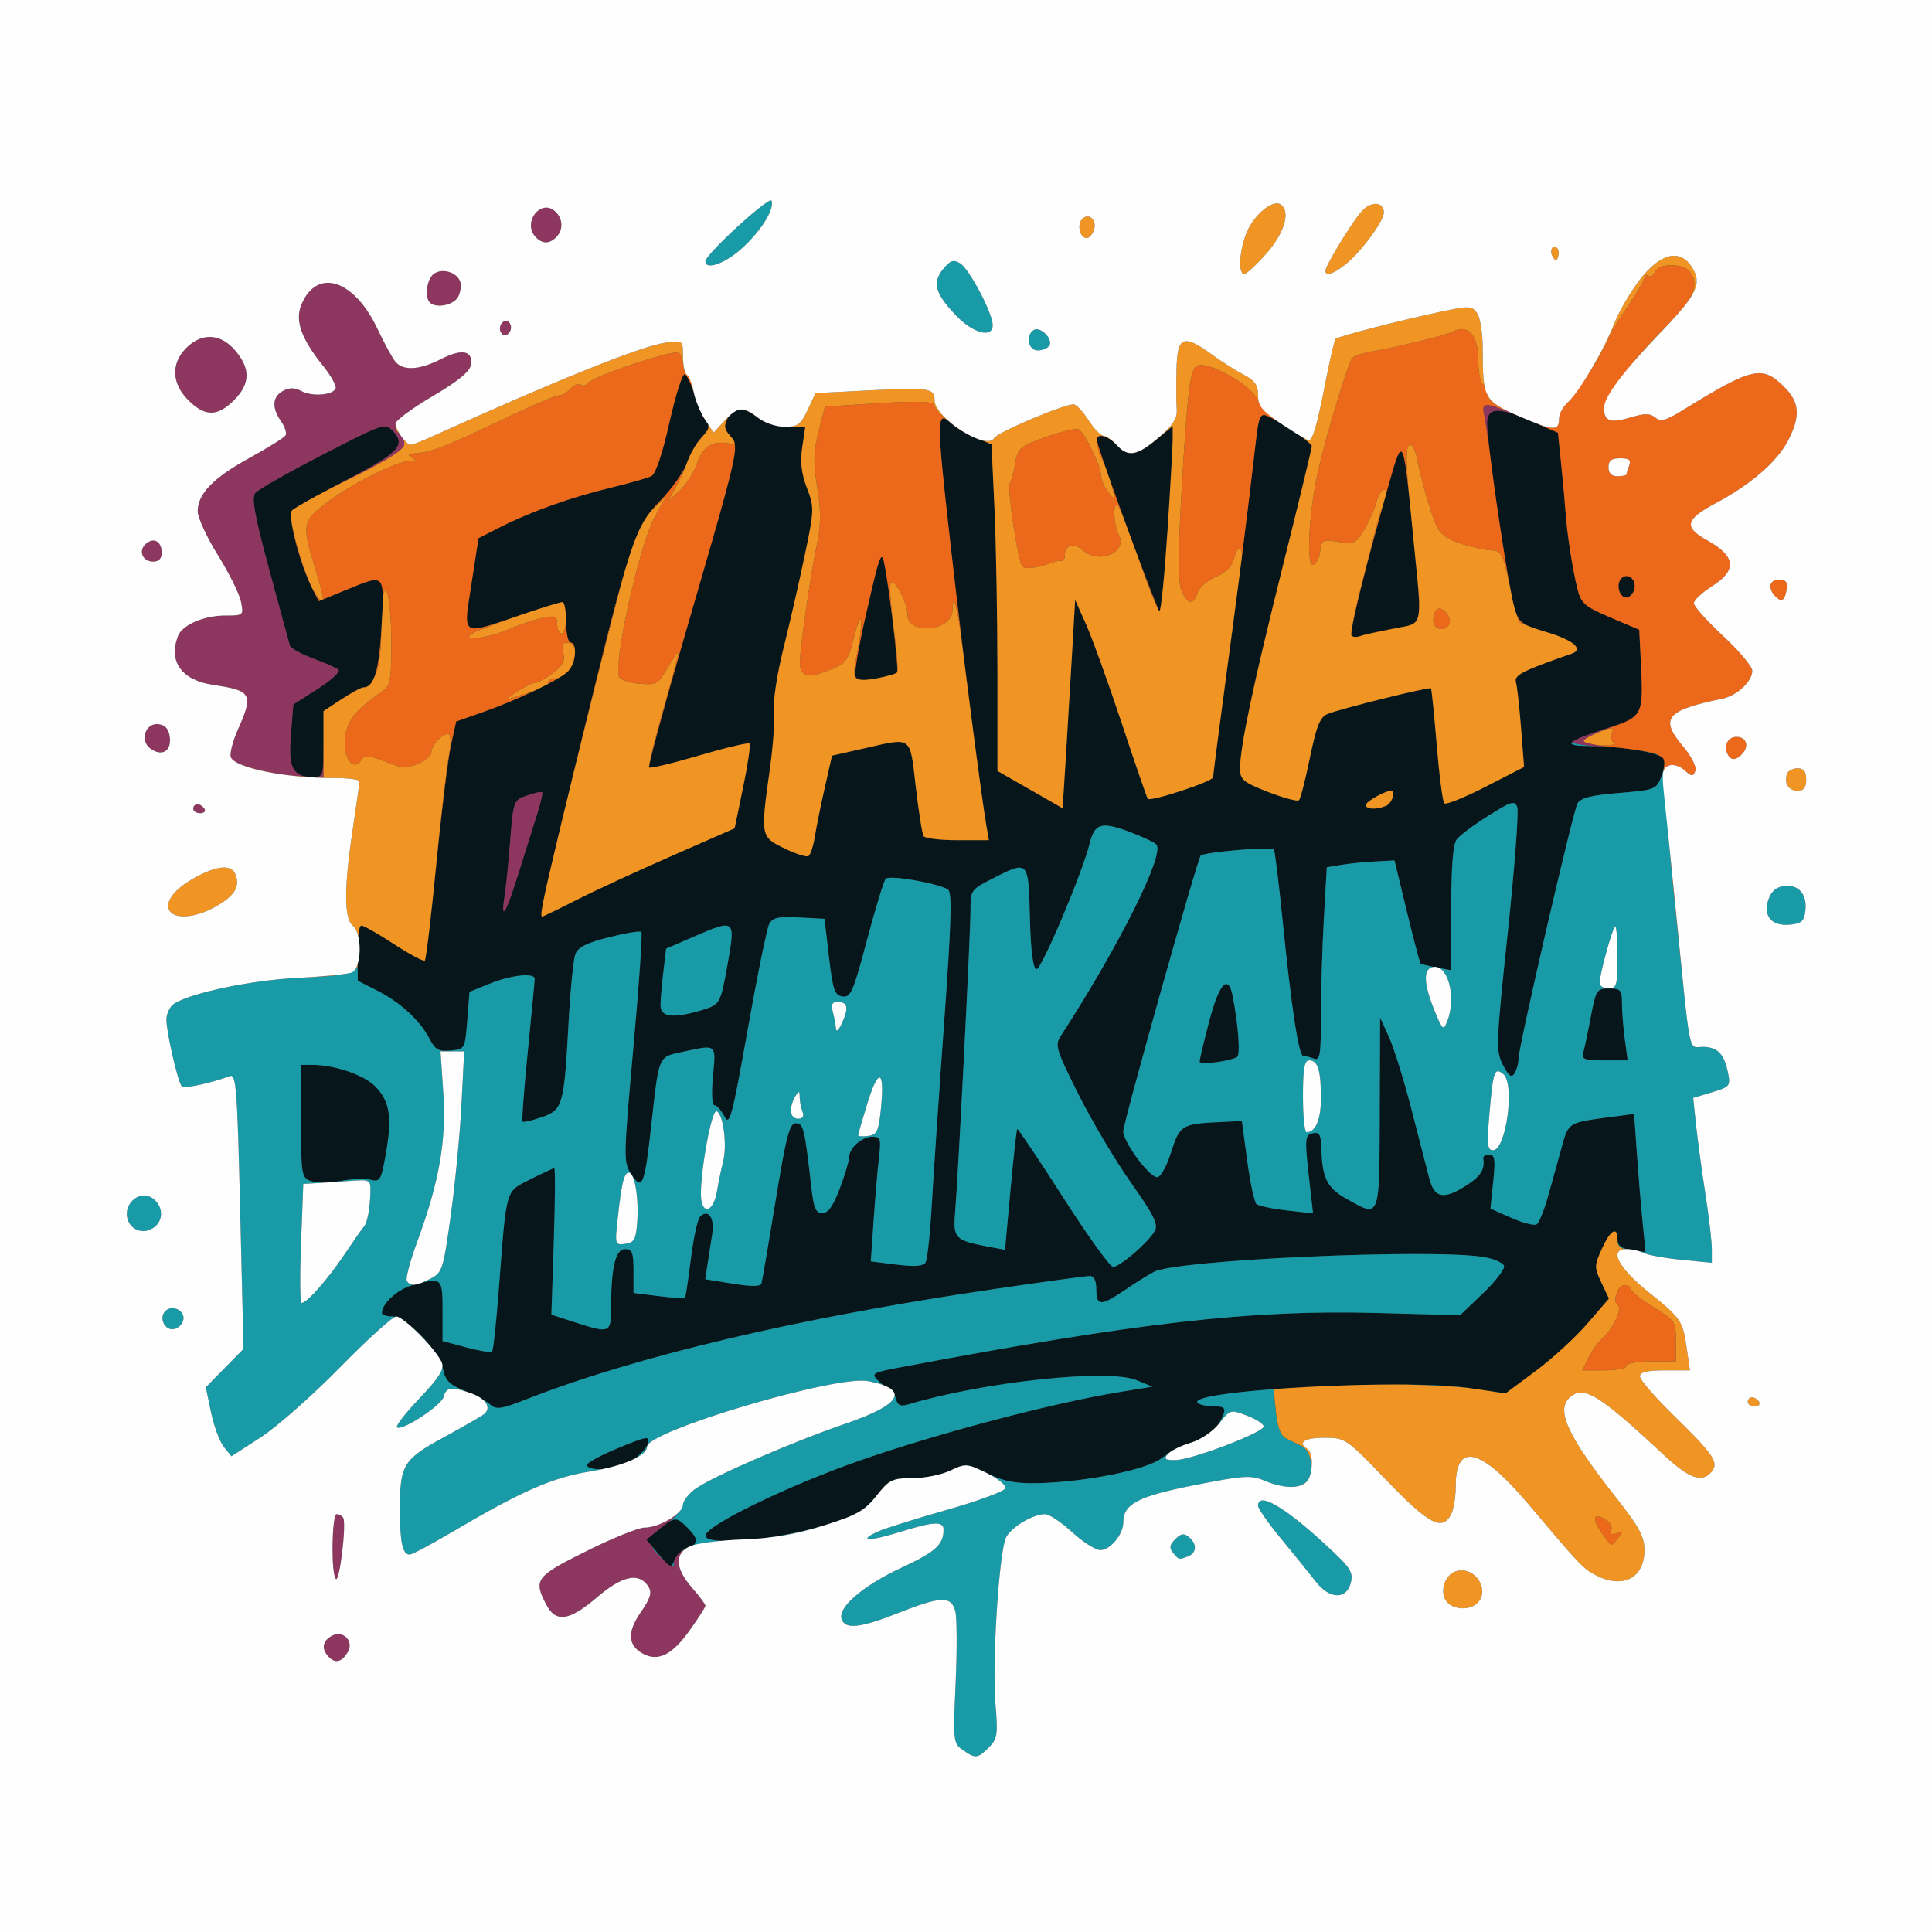
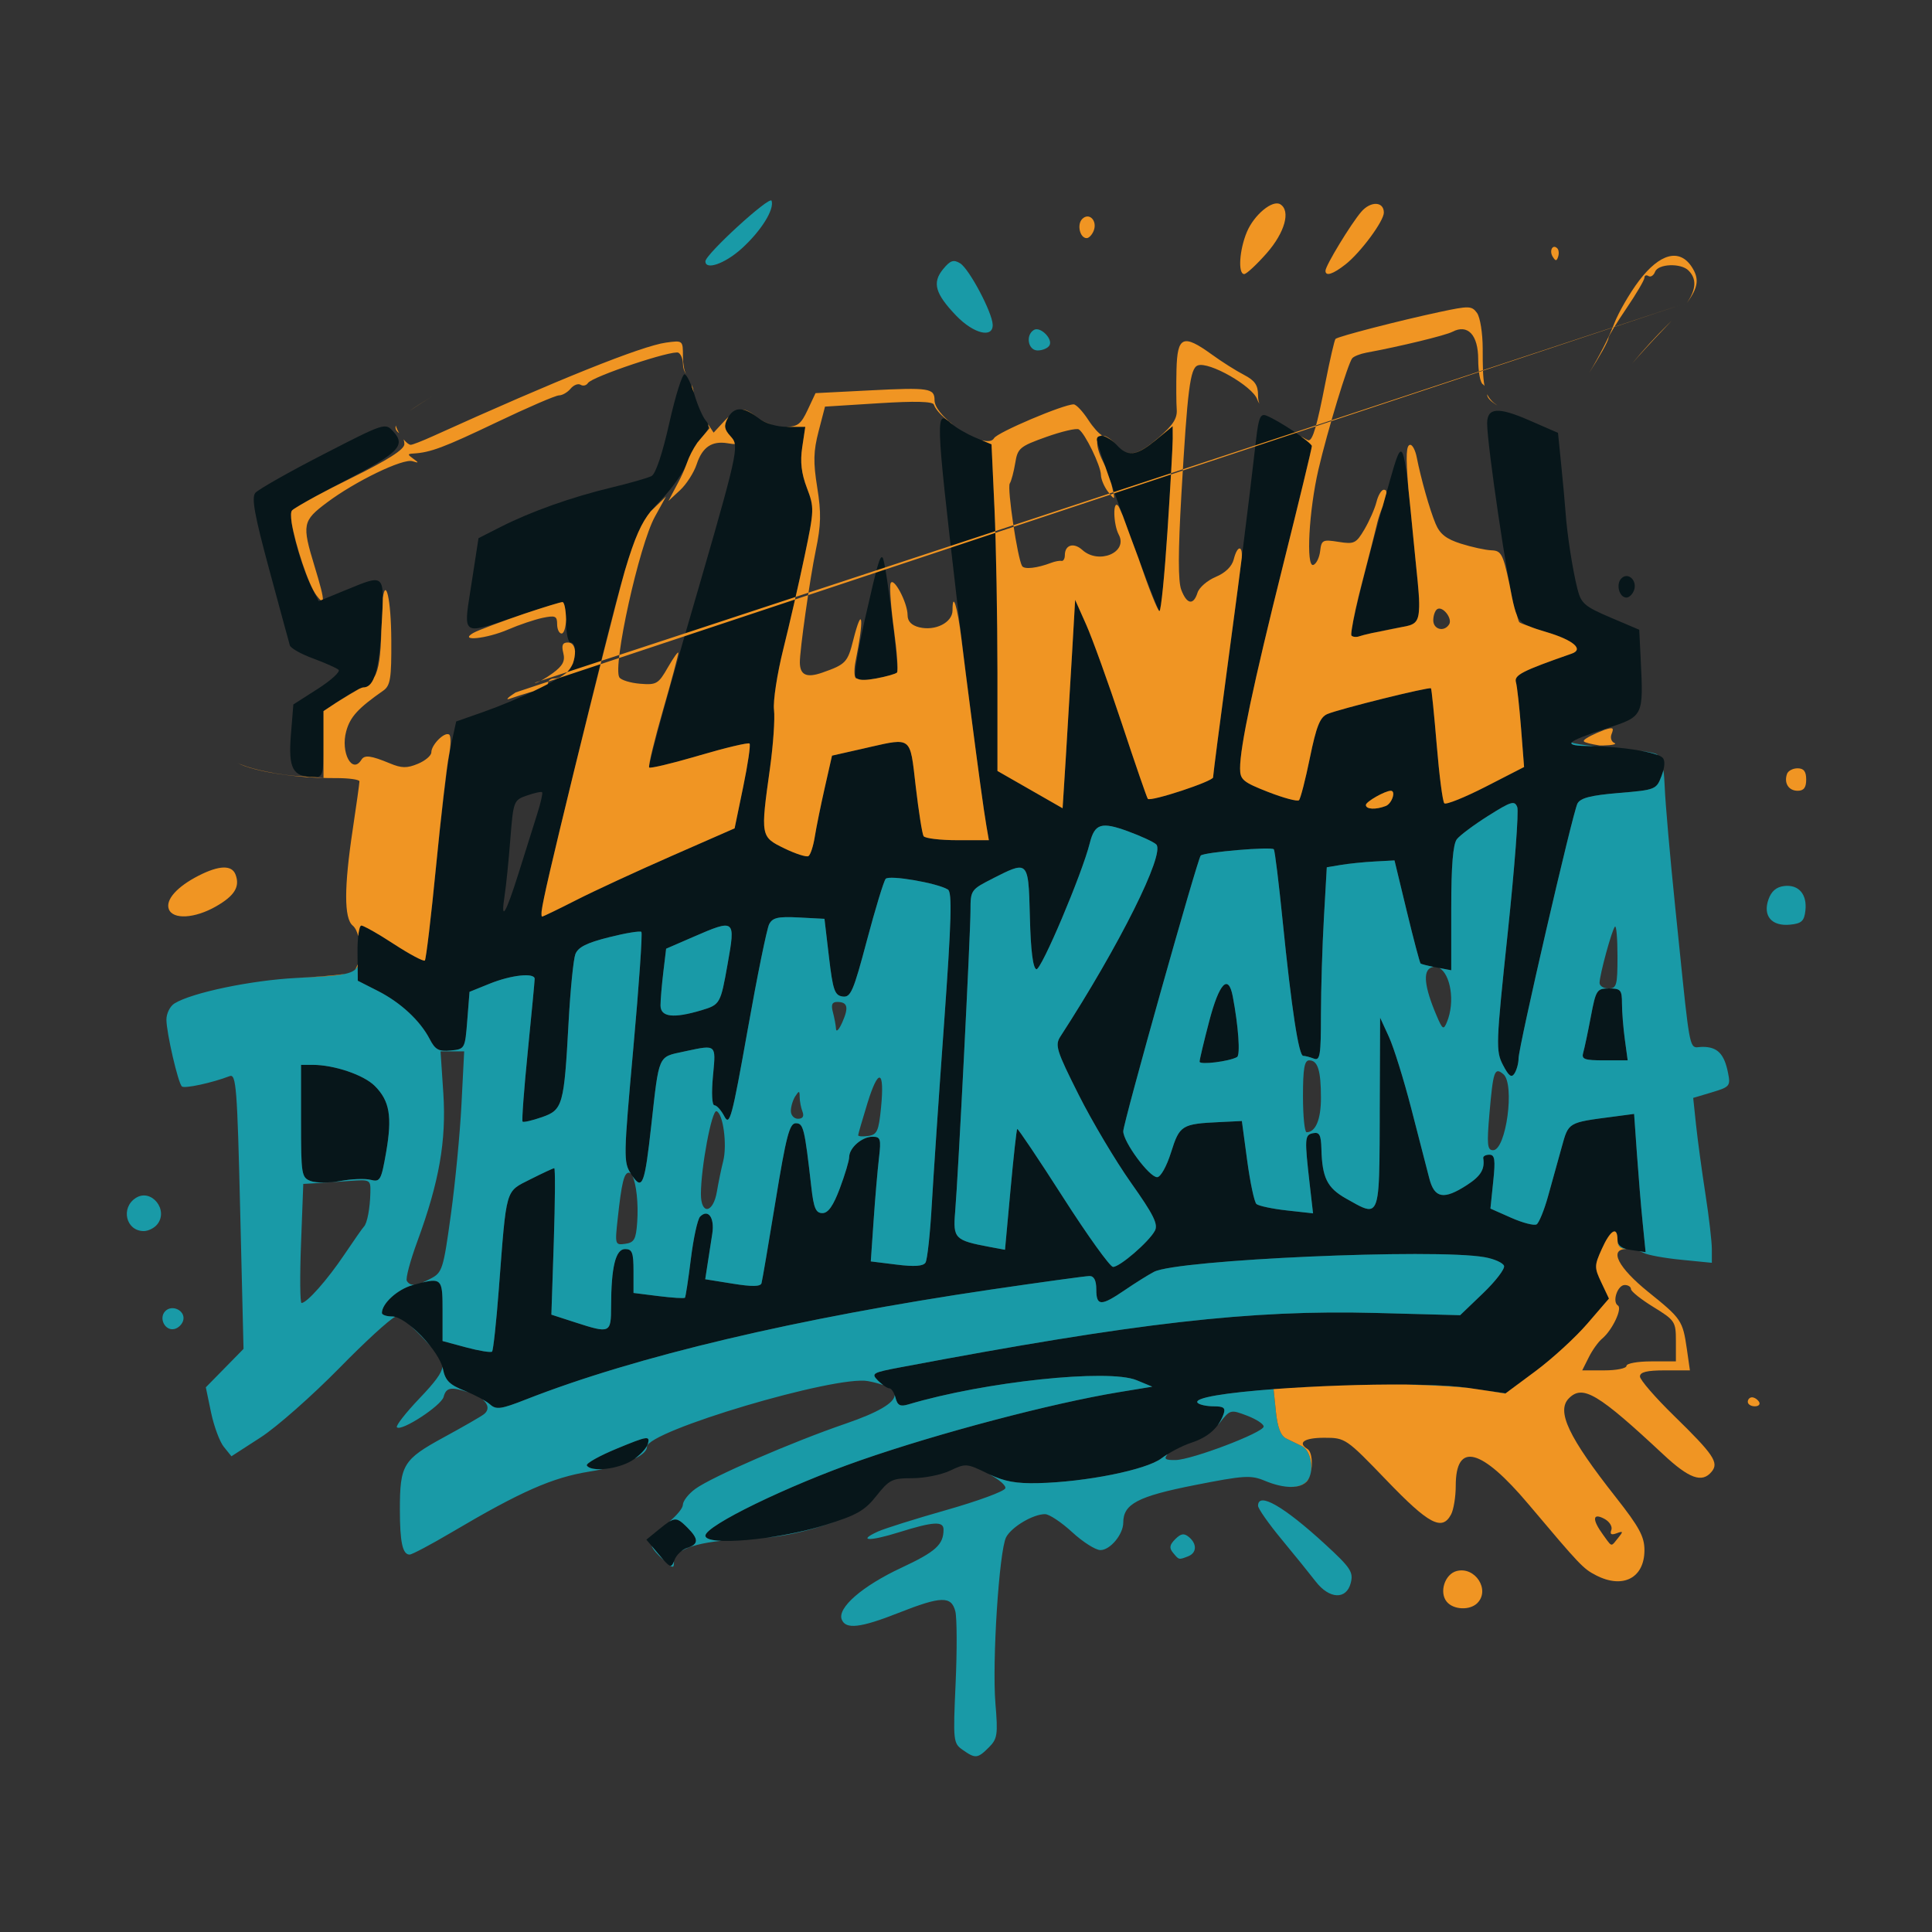
<svg xmlns="http://www.w3.org/2000/svg" width="430" height="430" viewBox="0 0 430 430">
  <rect x="0" y="0" width="430" height="430" fill="#333333" stroke="none" />
  <g>
    <path d="M 183.46 339.48 C172.95,342.76 157.00,344.15 157.00,341.79 C157.00,339.57 175.35,330.65 191.50,325.02 C208.88,318.96 234.06,312.32 248.98,309.86 L 256.46 308.63 L 252.98 307.19 C246.68,304.59 219.09,307.52 202.19,312.57 C200.36,313.12 199.77,312.82 199.32,311.13 C199.02,309.96 198.40,309.00 197.95,309.00 C197.51,309.00 196.37,308.23 195.43,307.29 C193.82,305.67 194.11,305.50 200.61,304.28 C253.10,294.37 278.31,291.49 306.19,292.22 L 324.98 292.72 L 330.07 287.84 C332.87,285.16 334.97,282.41 334.75,281.74 C334.52,281.06 332.57,280.19 330.42,279.81 C319.27,277.83 261.97,280.36 256.84,283.07 C255.55,283.74 252.62,285.58 250.32,287.15 C245.04,290.75 244.00,290.73 244.00,287.00 C244.00,285.00 243.50,284.00 242.50,284.00 C241.68,284.00 231.81,285.36 220.57,287.01 C177.51,293.36 141.56,301.86 117.07,311.47 C111.50,313.66 110.44,313.80 109.07,312.58 C108.21,311.80 105.64,310.43 103.36,309.52 C100.04,308.20 99.10,307.25 98.59,304.70 C97.78,300.66 90.39,293.00 87.29,293.00 C86.03,293.00 85.00,292.65 85.00,292.22 C85.00,290.12 88.46,286.97 91.78,286.04 C98.40,284.21 98.50,284.29 98.50,291.73 L 98.50 298.47 L 103.77 299.89 C106.66,300.66 109.25,301.08 109.52,300.82 C109.78,300.55 110.46,294.30 111.02,286.92 C112.77,264.06 112.40,265.34 118.03,262.48 C120.73,261.12 123.13,260.00 123.36,260.00 C123.60,260.00 123.55,267.34 123.26,276.30 L 122.72 292.60 L 127.97 294.30 C135.82,296.84 136.00,296.76 136.01,290.75 C136.03,281.99 137.01,278.00 139.13,278.00 C140.70,278.00 141.00,278.78 141.00,282.88 L 141.00 287.77 L 146.58 288.47 C149.66,288.85 152.29,289.02 152.45,288.83 C152.60,288.65 153.20,284.74 153.77,280.14 C154.34,275.55 155.26,271.34 155.82,270.78 C157.62,268.98 159.08,271.02 158.53,274.58 C158.24,276.46 157.77,279.51 157.48,281.36 L 156.96 284.72 L 163.07 285.70 C167.41,286.40 169.27,286.37 169.49,285.59 C169.66,284.99 171.07,276.74 172.62,267.25 C174.96,252.94 175.72,250.00 177.11,250.00 C178.82,250.00 179.07,251.01 180.58,264.25 C181.10,268.89 181.58,270.00 183.04,270.00 C184.33,270.00 185.46,268.38 186.93,264.46 C188.07,261.42 189.00,258.30 189.00,257.53 C189.00,255.49 191.84,253.00 194.17,253.00 C195.99,253.00 196.13,253.46 195.63,257.75 C195.32,260.36 194.78,266.61 194.44,271.62 L 193.81 280.75 L 199.54 281.46 C203.52,281.96 205.49,281.82 205.99,281.01 C206.39,280.37 207.02,274.59 207.38,268.17 C207.75,261.75 208.98,243.50 210.13,227.62 C211.76,204.88 211.94,198.58 210.97,197.98 C208.62,196.53 197.91,194.69 197.12,195.60 C196.69,196.10 194.82,202.26 192.95,209.29 C189.93,220.68 189.34,222.05 187.53,221.79 C185.77,221.54 185.37,220.39 184.50,213.00 L 183.50 204.50 L 177.81 204.20 C173.16,203.96 171.95,204.23 171.19,205.70 C170.68,206.69 168.52,217.28 166.40,229.23 C162.91,248.83 162.40,250.71 161.23,248.48 C160.52,247.11 159.52,246.00 159.01,246.00 C158.46,246.00 158.33,243.28 158.68,239.50 C158.71,239.25 158.73,239.01 158.75,238.78 C159.04,235.69 159.19,234.12 158.49,233.50 C157.77,232.85 156.16,233.20 152.88,233.90 C152.64,233.96 152.40,234.01 152.14,234.06 C146.41,235.29 146.72,234.58 144.95,250.50 C143.46,263.90 142.96,265.11 140.51,261.37 C138.74,258.67 138.75,257.85 140.96,233.25 C142.22,219.31 143.02,207.69 142.75,207.41 C142.47,207.14 139.23,207.67 135.55,208.60 C130.55,209.85 128.64,210.82 128.05,212.39 C127.62,213.55 126.94,220.35 126.55,227.51 C125.54,246.07 125.27,247.03 120.57,248.66 C118.43,249.40 116.51,249.84 116.31,249.64 C116.10,249.44 116.63,242.40 117.47,233.99 C118.31,225.59 119.00,218.33 119.00,217.86 C119.00,216.44 113.79,216.99 109.00,218.93 L 104.50 220.75 L 104.00 227.12 C103.50,233.44 103.47,233.50 100.31,233.81 C97.66,234.07 96.86,233.63 95.65,231.29 C93.52,227.17 89.16,223.12 84.08,220.54 L 79.63 218.28 L 79.57 212.14 C79.53,208.76 79.92,206.00 80.43,206.00 C80.94,206.00 84.22,207.86 87.71,210.14 C91.20,212.41 94.28,214.05 94.56,213.77 C94.83,213.50 95.98,203.88 97.11,192.39 C98.23,180.90 99.69,169.04 100.34,166.04 L 101.53 160.58 L 107.51 158.48 C115.20,155.78 124.58,151.27 126.50,149.35 C128.18,147.68 128.55,143.00 127.00,143.00 C126.45,143.00 126.00,140.98 126.00,138.50 C126.00,136.02 125.63,134.00 125.19,134.00 C124.74,134.00 120.38,135.35 115.50,137.00 C114.77,137.25 114.07,137.48 113.42,137.71 C108.09,139.52 105.53,140.40 104.50,139.51 C103.55,138.68 103.92,136.33 104.64,131.80 C104.73,131.20 104.83,130.57 104.94,129.89 L 106.50 119.78 L 111.48 117.25 C118.21,113.84 127.15,110.66 136.09,108.51 C140.17,107.53 144.18,106.38 145.00,105.96 C145.93,105.49 147.45,100.94 148.98,94.09 C150.35,87.99 151.88,83.13 152.39,83.30 C152.90,83.47 153.87,85.51 154.56,87.83 C155.25,90.16 156.37,92.74 157.05,93.56 C158.07,94.78 157.90,95.47 156.17,97.32 C155.00,98.57 153.52,101.14 152.89,103.04 C152.26,104.94 149.56,108.76 146.89,111.51 C141.18,117.41 140.39,119.85 128.52,168.50 C121.09,198.96 119.97,204.00 120.66,204.00 C120.88,204.00 124.30,202.34 128.27,200.32 C132.25,198.29 141.80,193.88 149.50,190.50 L 163.50 184.36 L 165.40 175.17 C166.45,170.11 167.09,165.76 166.82,165.49 C166.55,165.22 161.52,166.41 155.64,168.14 C149.76,169.87 144.74,171.07 144.48,170.81 C144.22,170.55 147.84,157.15 152.52,141.03 L 152.57 140.88 C163.42,103.55 164.52,99.79 163.11,97.73 C162.95,97.50 162.76,97.29 162.55,97.05 C161.19,95.55 161.07,94.74 161.96,93.08 C163.36,90.46 165.47,90.44 168.73,93.00 C170.30,94.24 172.78,95.00 175.25,95.00 L 179.23 95.00 L 178.55 99.54 C178.06,102.79 178.36,105.36 179.59,108.59 C181.25,112.95 181.24,113.47 179.07,123.80 C177.84,129.69 175.70,139.00 174.33,144.50 C172.96,150.00 172.03,156.07 172.27,158.00 C172.50,159.92 172.10,165.77 171.37,171.00 C169.25,186.15 169.27,186.24 174.57,188.82 C177.08,190.04 179.49,190.81 179.93,190.54 C180.38,190.27 181.01,188.34 181.34,186.26 C181.67,184.18 182.67,179.26 183.56,175.33 L 185.18 168.18 L 192.21 166.59 C192.82,166.45 193.40,166.32 193.94,166.19 C198.22,165.21 200.38,164.72 201.59,165.57 C202.98,166.54 203.14,169.29 203.82,175.10 C204.47,180.65 205.25,185.60 205.56,186.10 C205.87,186.59 209.26,187.00 213.10,187.00 L 220.09 187.00 L 219.53 183.75 C218.54,178.10 214.91,150.14 212.92,133.00 C208.17,91.95 208.15,91.01 211.78,94.30 C212.77,95.19 215.17,96.59 217.13,97.41 L 220.68 98.89 L 221.34 113.20 C221.70,121.06 221.99,137.42 222.00,149.54 L 222.00 171.59 L 229.25 175.74 L 236.50 179.89 L 237.21 168.69 C237.59,162.54 238.22,152.10 238.60,145.50 L 239.29 133.50 L 241.74 139.00 C243.09,142.02 246.66,151.92 249.67,160.98 C252.67,170.05 255.28,177.62 255.47,177.80 C256.14,178.47 270.00,173.90 270.00,173.01 C270.00,172.51 271.32,162.30 272.94,150.30 C275.62,130.45 277.80,113.18 279.58,97.69 C280.12,93.00 280.54,92.00 281.80,92.48 C284.53,93.53 291.93,98.47 291.96,99.28 C291.98,99.71 289.11,111.63 285.57,125.78 C278.92,152.39 276.00,166.19 276.00,171.02 C276.00,173.53 276.65,174.08 282.25,176.27 C285.69,177.61 288.78,178.44 289.11,178.10 C289.45,177.77 290.55,173.52 291.54,168.65 C292.98,161.64 293.79,159.61 295.43,158.92 C298.12,157.78 318.16,152.81 318.49,153.20 C318.63,153.37 319.20,159.04 319.77,165.81 C320.33,172.59 321.09,178.43 321.46,178.79 C321.83,179.16 325.97,177.49 330.67,175.09 L 339.21 170.71 L 338.54 162.11 C338.17,157.37 337.66,152.75 337.40,151.84 C336.95,150.26 338.74,149.34 349.83,145.47 C352.57,144.51 350.15,142.45 344.19,140.68 C338.54,138.99 337.97,138.55 337.06,135.25 C335.53,129.73 330.98,98.92 330.99,94.22 C331.00,90.70 333.43,90.53 340.38,93.56 L 346.76 96.34 L 347.47 103.42 C347.87,107.31 348.30,112.07 348.44,114.00 C348.77,118.83 350.00,126.79 351.09,131.10 C351.90,134.31 352.69,134.99 358.42,137.43 L 364.84 140.16 L 365.17 146.83 C365.79,159.43 365.79,159.43 357.66,162.09 C348.22,165.18 347.49,165.99 354.05,166.06 C360.92,166.13 368.81,167.41 370.04,168.64 C370.63,169.23 370.55,170.74 369.81,172.69 C368.66,175.73 368.47,175.81 360.31,176.49 C354.06,177.01 351.75,177.60 351.09,178.84 C350.03,180.86 338.01,232.88 337.98,235.58 C337.98,236.64 337.57,238.13 337.09,238.90 C336.41,239.97 335.81,239.53 334.50,237.01 C332.89,233.88 332.94,232.50 335.58,207.54 C337.10,193.14 338.06,180.59 337.69,179.64 C337.11,178.12 336.35,178.35 331.27,181.55 C328.09,183.55 324.94,185.90 324.25,186.78 C323.39,187.89 323.00,192.66 323.00,202.17 L 323.00 215.95 L 319.75 215.33 C317.96,214.99 316.35,214.59 316.18,214.45 C316.00,214.31 314.62,209.08 313.11,202.84 L 310.37 191.50 L 305.93 191.74 C303.49,191.87 300.11,192.22 298.40,192.51 L 295.30 193.03 L 294.66 204.27 C294.30,210.45 294.01,220.16 294.00,225.86 C294.00,234.89 293.80,236.14 292.42,235.61 C291.55,235.27 290.48,235.00 290.06,235.00 C289.05,235.00 287.45,224.49 285.49,205.10 C284.64,196.63 283.75,189.40 283.52,189.04 C283.11,188.37 268.01,189.66 267.24,190.42 C266.52,191.15 250.00,249.93 250.00,251.78 C250.00,254.16 255.78,262.00 257.54,262.00 C258.31,262.00 259.65,259.62 260.64,256.47 C262.54,250.43 263.01,250.14 271.45,249.74 L 276.40 249.50 L 277.59 258.34 C278.25,263.21 279.17,267.54 279.64,267.97 C280.11,268.39 283.14,269.04 286.37,269.40 L 292.24 270.05 L 291.52 263.77 C290.32,253.26 290.36,252.59 292.25,252.21 C293.66,251.92 294.02,252.59 294.10,255.68 C294.27,262.12 295.37,264.36 299.54,266.73 C299.77,266.86 300.00,266.98 300.22,267.11 C302.67,268.50 304.23,269.40 305.24,268.97 C307.01,268.21 307.03,263.34 307.08,249.84 C307.08,249.17 307.08,248.47 307.08,247.75 L 307.17 226.50 L 309.12 230.75 C310.20,233.09 312.44,240.29 314.11,246.75 C315.78,253.21 317.58,260.19 318.11,262.25 C319.26,266.73 321.34,267.10 326.50,263.75 C329.59,261.75 330.51,260.22 330.12,257.75 C330.05,257.34 330.67,257.00 331.48,257.00 C332.70,257.00 332.86,258.08 332.34,262.99 L 331.72 268.99 L 336.37 271.05 C338.93,272.18 341.46,272.83 342.00,272.50 C342.53,272.17 343.69,269.33 344.56,266.20 C345.43,263.06 346.79,258.17 347.58,255.33 C349.13,249.73 348.90,249.86 359.10,248.53 L 363.70 247.92 L 364.32 256.71 C364.66,261.55 365.23,268.47 365.60,272.10 L 366.26 278.69 L 363.13 278.23 C360.89,277.90 360.00,277.24 360.00,275.89 C360.00,272.80 358.42,273.73 356.52,277.96 C354.83,281.69 354.83,282.12 356.42,285.47 L 358.10 289.02 L 353.30 294.59 C350.66,297.66 345.48,302.40 341.80,305.14 L 335.09 310.12 L 326.87 308.92 C312.27,306.79 263.79,309.46 266.58,312.25 C267.00,312.66 268.59,313.00 270.14,313.00 C272.37,313.00 272.81,313.35 272.32,314.75 C271.24,317.79 268.87,319.89 265.13,321.11 C263.13,321.77 260.15,323.33 258.50,324.58 C255.11,327.15 241.65,329.85 231.00,330.10 C226.01,330.21 223.40,329.71 219.76,327.93 C215.18,325.69 214.91,325.67 211.48,327.31 C209.53,328.24 205.74,329.00 203.05,329.00 C198.57,329.00 197.91,329.32 195.07,332.92 C192.43,336.25 190.69,337.23 183.46,339.48 ZM 236.59 266.46 C242.04,274.98 247.05,281.95 247.72,281.97 C249.21,282.01 255.72,276.39 257.04,273.92 C257.81,272.48 256.74,270.33 251.75,263.28 C248.31,258.42 243.05,249.58 240.06,243.63 C235.11,233.77 234.75,232.63 236.03,230.66 C249.11,210.49 259.36,189.96 257.35,187.95 C256.80,187.40 253.95,186.08 251.00,185.00 C245.11,182.85 243.64,183.31 242.55,187.65 C240.83,194.52 231.70,216.07 230.66,215.72 C229.90,215.47 229.40,211.52 229.22,204.17 C229.04,197.15 228.97,194.01 227.62,193.28 C226.53,192.70 224.60,193.67 221.11,195.44 L 220.97 195.52 C216.10,197.98 216.00,198.13 216.00,202.61 C216.00,207.90 213.25,261.90 212.58,269.80 C212.09,275.64 212.51,276.07 220.24,277.52 L 223.68 278.16 L 224.90 264.86 C225.57,257.54 226.24,251.43 226.40,251.27 C226.55,251.12 231.14,257.95 236.59,266.46 ZM 72.00 165.63 C72.00,172.62 71.88,173.00 69.75,172.97 C65.15,172.90 64.15,171.02 64.74,163.61 L 65.29 156.79 L 70.75 153.30 C73.75,151.38 75.82,149.47 75.35,149.07 C74.88,148.66 72.33,147.53 69.68,146.55 C67.02,145.58 64.70,144.27 64.51,143.64 C64.33,143.01 62.26,135.43 59.93,126.79 C56.65,114.67 55.94,110.77 56.83,109.70 C57.47,108.94 64.23,105.10 71.86,101.18 C85.70,94.06 85.73,94.05 87.57,96.08 C90.36,99.16 88.72,100.81 76.73,107.02 C70.86,110.05 65.59,113.01 65.01,113.59 C63.92,114.68 66.79,125.71 69.58,131.15 L 70.95 133.80 L 76.72 131.42 C77.00,131.31 77.26,131.20 77.52,131.10 C81.31,129.53 83.32,128.70 84.32,129.37 C85.44,130.13 85.30,132.78 84.98,138.40 C84.96,138.73 84.94,139.08 84.92,139.44 C84.38,149.23 83.25,153.00 80.86,153.00 C80.36,153.00 78.17,154.18 75.98,155.63 L 72.00 158.27 ZM 82.50 262.59 C81.25,262.27 78.23,262.39 75.79,262.85 C73.35,263.30 70.38,263.31 69.18,262.87 C67.10,262.10 67.00,261.49 67.00,249.53 L 67.00 237.00 L 69.56 237.00 C74.37,237.00 80.95,239.23 83.41,241.69 C86.73,245.00 87.32,248.48 85.94,256.45 C84.85,262.70 84.61,263.12 82.50,262.59 ZM 309.90 139.94 C306.54,140.60 303.26,141.35 302.60,141.60 C301.94,141.85 301.13,141.80 300.80,141.47 C300.25,140.91 303.81,126.51 309.33,107.00 C312.22,96.79 312.37,97.12 314.49,119.00 C314.67,120.82 314.83,122.46 314.98,123.96 C315.99,134.03 316.31,137.27 314.88,138.57 C313.98,139.38 312.41,139.45 309.90,139.94 ZM 259.84 118.25 C259.20,128.01 258.40,136.00 258.06,136.00 C257.57,136.00 245.31,102.68 244.18,98.26 C243.67,96.30 246.49,96.78 248.50,99.00 C250.99,101.75 252.92,101.51 257.27,97.93 L 261.00 94.85 L 261.01 97.68 C261.01,99.23 260.48,108.49 259.84,118.25 ZM 147.01 223.75 C147.00,226.38 149.85,226.72 156.12,224.85 C160.27,223.60 160.37,223.43 161.94,214.57 C163.73,204.53 163.65,204.47 154.20,208.57 L 148.26 211.15 L 147.64 216.32 C147.30,219.17 147.01,222.51 147.01,223.75 ZM 199.64 149.69 C199.33,150.00 197.23,150.59 194.96,151.01 C192.03,151.54 190.71,151.40 190.37,150.53 C190.11,149.85 191.06,144.17 192.48,137.90 C195.32,125.39 195.85,123.52 196.44,124.11 C197.17,124.83 200.20,149.13 199.64,149.69 ZM 361.64 231.36 L 362.27 236.00 L 357.07 236.00 C352.59,236.00 351.94,235.76 352.38,234.25 C352.66,233.29 353.42,229.69 354.07,226.25 C355.20,220.31 355.40,220.00 358.13,220.00 C360.72,220.00 361.00,220.33 361.00,223.36 C361.00,225.21 361.29,228.81 361.64,231.36 ZM 275.33 235.26 C273.63,236.24 267.00,237.06 266.99,236.30 C266.98,235.86 267.95,231.79 269.14,227.25 C271.36,218.79 273.39,216.65 274.37,221.75 C275.63,228.36 276.09,234.82 275.33,235.26 ZM 112.32 199.25 C111.37,205.40 112.53,203.55 115.45,194.25 C116.96,189.44 118.82,183.51 119.59,181.08 C120.36,178.65 120.84,176.51 120.66,176.33 C120.48,176.14 118.96,176.47 117.30,177.05 C114.32,178.08 114.26,178.25 113.58,186.80 C113.21,191.59 112.64,197.19 112.32,199.25 ZM 152.94 344.52 C151.80,344.88 150.53,346.09 150.12,347.20 C149.42,349.11 149.20,349.03 146.62,345.96 L 143.86 342.68 L 146.68 340.38 C150.16,337.53 150.51,337.51 153.00,340.00 C155.54,342.54 155.53,343.70 152.94,344.52 ZM 140.61 325.10 C137.45,327.03 131.53,327.67 130.61,326.18 C130.33,325.73 133.40,324.01 137.41,322.36 C144.10,319.60 144.68,319.51 144.22,321.28 C143.94,322.34 142.32,324.06 140.61,325.10 ZM 304.00 179.16 C304.00,180.14 306.17,180.26 308.42,179.39 C309.80,178.86 310.75,176.00 309.55,176.00 C308.27,176.00 304.00,178.43 304.00,179.16 ZM 363.66 131.43 C363.33,132.29 362.58,133.00 362.00,133.00 C360.38,133.00 359.59,130.01 360.87,128.73 C362.38,127.22 364.50,129.26 363.66,131.43 Z" fill="rgb(7,22,26)" />
    <path d="M 90.55 285.09 C90.92,285.69 91.41,285.97 92.16,285.94 C92.04,285.97 91.91,286.01 91.78,286.04 C88.46,286.97 85.00,290.12 85.00,292.22 C85.00,292.65 86.03,293.00 87.29,293.00 C87.49,293.00 87.70,293.03 87.93,293.09 C86.55,293.79 81.30,298.59 75.64,304.37 C69.51,310.62 61.58,317.62 58.01,319.92 L 51.51 324.12 L 49.82 322.03 C48.89,320.88 47.61,317.42 46.97,314.35 L 45.81 308.77 L 54.20 300.22 L 53.46 269.56 C52.80,241.95 52.56,238.95 51.11,239.51 C47.22,241.01 41.01,242.35 40.47,241.80 C39.62,240.95 37.08,229.99 37.04,226.99 C37.02,225.61 37.82,223.97 38.82,223.34 C42.67,220.94 55.94,218.17 66.00,217.66 C75.49,217.19 78.67,216.99 79.60,215.07 L 79.63 218.28 L 84.08 220.54 C89.16,223.12 93.52,227.17 95.65,231.29 C96.86,233.63 97.66,234.07 100.31,233.81 C103.47,233.50 103.50,233.44 104.00,227.12 L 104.50 220.75 L 109.00 218.93 C113.79,216.99 119.00,216.44 119.00,217.86 C119.00,218.33 118.31,225.59 117.47,233.99 C116.63,242.40 116.10,249.44 116.31,249.64 C116.51,249.84 118.43,249.40 120.57,248.66 C125.27,247.03 125.54,246.07 126.55,227.51 C126.94,220.35 127.62,213.55 128.05,212.39 C128.64,210.82 130.55,209.85 135.55,208.60 C139.23,207.67 142.47,207.14 142.75,207.41 C143.02,207.69 142.22,219.31 140.96,233.25 C138.79,257.40 138.74,258.63 140.41,261.22 C140.27,261.08 140.12,261.00 139.97,261.00 C138.89,261.00 138.35,263.22 137.47,271.33 C136.85,277.01 136.89,277.15 139.17,276.83 C141.16,276.55 141.55,275.84 141.82,272.02 C142.12,267.81 141.61,263.45 140.76,261.75 C143.00,265.01 143.51,263.43 144.95,250.50 C146.72,234.58 146.41,235.29 152.14,234.06 C152.40,234.01 152.64,233.96 152.88,233.90 C156.16,233.20 157.77,232.85 158.49,233.50 C159.19,234.12 159.04,235.69 158.75,238.78 C158.73,239.01 158.71,239.25 158.68,239.50 C158.33,243.28 158.46,246.00 159.01,246.00 C159.52,246.00 160.52,247.11 161.23,248.48 C162.40,250.71 162.91,248.83 166.40,229.23 C168.52,217.28 170.68,206.69 171.19,205.70 C171.95,204.23 173.16,203.96 177.81,204.20 L 183.50 204.50 L 184.50 213.00 C185.37,220.39 185.77,221.54 187.53,221.79 C189.34,222.05 189.93,220.68 192.95,209.29 C194.82,202.26 196.69,196.10 197.12,195.60 C197.91,194.69 208.62,196.53 210.97,197.98 C211.94,198.58 211.76,204.88 210.13,227.62 C208.98,243.50 207.75,261.75 207.38,268.17 C207.02,274.59 206.39,280.37 205.99,281.01 C205.49,281.82 203.52,281.96 199.54,281.46 L 193.81 280.75 L 194.44 271.62 C194.78,266.61 195.32,260.36 195.63,257.75 C196.13,253.46 195.99,253.00 194.17,253.00 C191.84,253.00 189.00,255.49 189.00,257.53 C189.00,258.30 188.07,261.42 186.93,264.46 C185.46,268.38 184.33,270.00 183.04,270.00 C181.58,270.00 181.10,268.89 180.58,264.25 C179.07,251.01 178.82,250.00 177.11,250.00 C175.72,250.00 174.96,252.94 172.62,267.25 C171.07,276.74 169.66,284.99 169.49,285.59 C169.27,286.37 167.41,286.40 163.07,285.70 L 156.96 284.72 L 157.48 281.36 C157.77,279.51 158.24,276.46 158.53,274.58 C159.08,271.02 157.62,268.98 155.82,270.78 C155.26,271.34 154.34,275.55 153.77,280.14 C153.20,284.74 152.60,288.65 152.45,288.83 C152.29,289.02 149.66,288.85 146.58,288.47 L 141.00 287.77 L 141.00 282.88 C141.00,278.78 140.70,278.00 139.13,278.00 C137.01,278.00 136.03,281.99 136.01,290.75 C136.00,296.76 135.82,296.84 127.97,294.30 L 122.72 292.60 L 123.26 276.30 C123.55,267.34 123.60,260.00 123.36,260.00 C123.13,260.00 120.73,261.12 118.03,262.48 C112.40,265.34 112.77,264.06 111.02,286.92 C110.46,294.30 109.78,300.55 109.52,300.82 C109.25,301.08 106.66,300.66 103.77,299.89 L 98.50 298.47 L 98.50 291.73 C98.50,285.24 98.43,284.35 94.00,285.45 C94.54,285.23 95.14,284.94 95.84,284.58 C98.44,283.24 98.67,282.53 100.35,270.33 C101.32,263.28 102.39,252.21 102.71,245.75 L 103.31 234.00 L 98.05 234.00 L 98.67 243.32 C99.36,253.91 97.75,263.09 92.87,276.34 C91.29,280.64 90.24,284.58 90.55,285.09 ZM 319.72 226.00 C321.06,229.15 321.29,229.30 322.03,227.50 C323.94,222.90 322.78,216.78 320.36,215.45 L 323.00 215.95 L 323.00 202.17 C323.00,192.66 323.39,187.89 324.25,186.78 C324.94,185.90 328.09,183.55 331.27,181.55 C336.35,178.35 337.11,178.12 337.69,179.64 C338.06,180.59 337.10,193.14 335.58,207.54 C332.94,232.50 332.89,233.88 334.50,237.01 C335.81,239.53 336.41,239.97 337.09,238.90 C337.57,238.13 337.98,236.64 337.98,235.58 C338.01,232.88 350.03,180.86 351.09,178.84 C351.75,177.60 354.06,177.01 360.31,176.49 C368.47,175.81 368.66,175.73 369.81,172.69 C369.98,172.23 370.12,171.80 370.22,171.40 C370.36,172.39 370.45,173.62 370.51,175.12 C370.64,178.63 371.70,190.73 372.86,202.00 C375.59,228.49 375.82,232.57 377.25,233.04 C377.50,233.13 377.80,233.09 378.16,233.05 C378.40,233.03 378.66,233.00 378.95,233.00 C382.25,233.00 383.76,234.54 384.60,238.77 C385.19,241.69 385.00,241.92 381.03,243.11 L 376.85 244.36 L 377.49 250.43 C377.85,253.77 378.78,260.66 379.57,265.74 C380.36,270.82 381.00,276.35 381.00,278.02 L 381.00 281.06 L 374.25 280.39 C370.54,280.03 366.74,279.34 365.82,278.86 C365.55,278.73 365.23,278.60 364.88,278.49 L 366.26 278.69 L 365.60 272.10 C365.23,268.47 364.66,261.55 364.32,256.71 L 363.70 247.92 L 359.10 248.53 C348.90,249.86 349.13,249.73 347.58,255.33 C346.79,258.17 345.43,263.06 344.56,266.20 C343.69,269.33 342.53,272.17 342.00,272.50 C341.46,272.83 338.93,272.18 336.37,271.05 L 331.72 268.99 L 332.34 262.99 C332.86,258.08 332.70,257.00 331.48,257.00 C330.67,257.00 330.05,257.34 330.12,257.75 C330.51,260.22 329.59,261.75 326.50,263.75 C321.34,267.10 319.26,266.73 318.11,262.25 C317.58,260.19 315.78,253.21 314.11,246.75 C312.44,240.29 310.20,233.09 309.12,230.75 L 307.17 226.50 L 307.08 247.75 C307.08,248.47 307.08,249.17 307.08,249.84 C307.03,263.34 307.01,268.21 305.24,268.97 C304.23,269.40 302.67,268.50 300.22,267.11 C300.00,266.98 299.77,266.86 299.54,266.73 C295.37,264.36 294.27,262.12 294.10,255.68 C294.02,252.59 293.66,251.92 292.25,252.21 C290.36,252.59 290.32,253.26 291.52,263.77 L 292.24 270.05 L 286.37 269.40 C283.14,269.04 280.11,268.39 279.64,267.97 C279.17,267.54 278.25,263.21 277.59,258.34 L 276.40 249.50 L 271.45 249.74 C263.01,250.14 262.54,250.43 260.64,256.47 C259.65,259.62 258.31,262.00 257.54,262.00 C255.78,262.00 250.00,254.16 250.00,251.78 C250.00,249.93 266.52,191.15 267.24,190.42 C268.01,189.66 283.11,188.37 283.52,189.04 C283.75,189.40 284.64,196.63 285.49,205.10 C287.45,224.49 289.05,235.00 290.06,235.00 C290.48,235.00 291.55,235.27 292.42,235.61 C293.80,236.14 294.00,234.89 294.00,225.86 C294.01,220.16 294.30,210.45 294.66,204.27 L 295.30 193.03 L 298.40 192.51 C300.11,192.22 303.49,191.87 305.93,191.74 L 310.37 191.50 L 313.11 202.84 C314.62,209.08 316.00,214.31 316.18,214.45 C316.33,214.58 317.58,214.90 319.09,215.20 C318.92,215.22 318.74,215.27 318.56,215.34 C316.63,216.08 317.02,219.66 319.72,226.00 ZM 107.38 311.45 C108.12,311.87 108.73,312.27 109.07,312.58 C110.44,313.80 111.50,313.66 117.07,311.47 C141.56,301.86 177.51,293.36 220.57,287.01 C231.81,285.36 241.68,284.00 242.50,284.00 C243.50,284.00 244.00,285.00 244.00,287.00 C244.00,290.73 245.04,290.75 250.32,287.15 C252.62,285.58 255.55,283.74 256.84,283.07 C261.97,280.36 319.27,277.83 330.42,279.81 C332.57,280.19 334.52,281.06 334.75,281.74 C334.97,282.41 332.87,285.16 330.07,287.84 L 324.98 292.72 L 306.19 292.22 C278.31,291.49 253.10,294.37 200.61,304.28 C194.11,305.50 193.82,305.67 195.43,307.29 C195.80,307.65 196.19,307.99 196.56,308.27 C195.67,307.95 194.55,307.65 193.19,307.39 C186.08,306.02 144.00,318.52 144.00,322.00 C144.00,322.86 143.00,323.79 141.27,324.65 C142.72,323.61 143.98,322.20 144.22,321.28 C144.68,319.51 144.10,319.60 137.41,322.36 C133.40,324.01 130.33,325.73 130.61,326.18 C131.02,326.84 132.42,327.08 134.13,326.98 C133.18,327.18 132.18,327.37 131.15,327.53 C122.96,328.85 115.93,331.94 100.63,340.98 C95.96,343.74 91.70,346.00 91.17,346.00 C89.60,346.00 89.00,343.23 89.00,335.98 C89.00,326.03 89.72,324.84 98.68,319.95 C102.98,317.61 107.04,315.28 107.69,314.77 C108.92,313.82 108.71,312.54 107.38,311.45 ZM 236.59 266.46 C231.14,257.95 226.55,251.12 226.40,251.27 C226.24,251.43 225.57,257.54 224.90,264.86 L 223.68 278.16 L 220.24 277.52 C212.51,276.07 212.09,275.64 212.58,269.80 C213.25,261.90 216.00,207.90 216.00,202.61 C216.00,198.13 216.10,197.98 220.97,195.52 L 221.11 195.44 C224.60,193.67 226.53,192.70 227.62,193.28 C228.97,194.01 229.04,197.15 229.22,204.17 C229.40,211.52 229.90,215.47 230.66,215.72 C231.70,216.07 240.83,194.52 242.55,187.65 C243.64,183.31 245.11,182.85 251.00,185.00 C253.95,186.08 256.80,187.40 257.35,187.95 C259.36,189.96 249.11,210.49 236.03,230.66 C234.75,232.63 235.11,233.77 240.06,243.63 C243.05,249.58 248.31,258.42 251.75,263.28 C256.74,270.33 257.81,272.48 257.04,273.92 C255.72,276.39 249.21,282.01 247.72,281.97 C247.05,281.95 242.04,274.98 236.59,266.46 ZM 220.10 388.90 C217.59,391.41 217.09,391.46 214.27,389.47 C212.16,388.00 212.11,387.52 212.69,374.63 C213.02,367.30 212.99,360.11 212.63,358.65 C211.75,355.17 209.49,355.22 200.00,358.97 C191.52,362.32 188.21,362.70 187.34,360.44 C186.34,357.84 191.94,352.98 200.62,348.93 C208.27,345.36 210.00,343.79 210.00,340.42 C210.00,338.51 207.70,338.65 200.10,341.03 C193.50,343.10 190.71,343.00 195.40,340.87 C196.86,340.20 203.74,338.04 210.70,336.06 C217.66,334.08 223.53,331.92 223.75,331.25 C223.95,330.65 222.41,329.31 220.22,328.15 C223.62,329.75 226.23,330.21 231.00,330.10 C241.65,329.85 255.11,327.15 258.50,324.58 C258.89,324.28 259.36,323.96 259.88,323.65 C259.88,323.65 259.87,323.66 259.87,323.66 C258.98,324.73 259.34,324.99 261.63,324.96 C265.25,324.91 281.22,318.84 281.25,317.50 C281.27,316.95 279.60,315.86 277.55,315.08 C273.87,313.68 273.79,313.70 271.36,316.81 C271.24,316.95 271.12,317.09 271.00,317.24 C271.55,316.49 271.99,315.66 272.32,314.75 C272.81,313.35 272.37,313.00 270.14,313.00 C268.59,313.00 267.00,312.66 266.58,312.25 C265.42,311.09 273.13,309.95 283.58,309.17 L 283.46 309.19 L 283.98 314.24 C284.34,317.70 285.05,319.56 286.25,320.15 C287.21,320.62 288.79,321.38 289.75,321.85 C291.87,322.88 292.60,327.57 290.95,329.56 C289.43,331.39 285.88,331.39 281.50,329.57 C278.40,328.27 276.89,328.37 265.79,330.56 C253.21,333.05 250.00,334.74 250.00,338.89 C250.00,341.50 247.09,345.00 244.92,345.00 C243.84,345.00 241.00,343.20 238.62,341.00 C236.23,338.80 233.52,337.00 232.59,337.00 C229.93,337.00 225.17,339.82 223.94,342.12 C222.38,345.03 220.78,369.87 221.55,379.15 C222.13,386.07 221.99,387.01 220.10,388.90 ZM 152.94 344.52 C155.53,343.70 155.54,342.54 153.00,340.00 C151.22,338.22 150.53,337.72 149.00,338.64 C150.70,337.21 151.97,335.66 151.98,334.94 C151.99,334.08 153.24,332.48 154.75,331.38 C158.48,328.67 176.32,320.93 188.26,316.84 C195.43,314.38 199.08,312.23 199.12,310.50 C199.20,310.70 199.27,310.91 199.32,311.13 C199.77,312.82 200.36,313.12 202.19,312.57 C219.09,307.52 246.68,304.59 252.98,307.19 L 256.46 308.63 L 248.98 309.86 C234.06,312.32 208.88,318.96 191.50,325.02 C175.35,330.65 157.00,339.57 157.00,341.79 C157.00,342.48 158.34,342.85 160.50,342.94 C156.36,343.37 153.37,344.14 151.66,345.23 C152.07,344.91 152.51,344.65 152.94,344.52 ZM 82.50 262.59 C84.61,263.12 84.85,262.70 85.94,256.45 C87.32,248.48 86.73,245.00 83.41,241.69 C80.95,239.23 74.37,237.00 69.56,237.00 L 67.00 237.00 L 67.00 249.53 C67.00,261.49 67.10,262.10 69.18,262.87 C70.38,263.31 73.35,263.30 75.79,262.85 C78.23,262.39 81.25,262.27 82.50,262.59 ZM 67.00 276.75 C66.72,284.04 66.78,290.00 67.11,290.00 C68.31,290.00 72.87,284.84 76.66,279.20 C78.77,276.07 80.72,273.27 81.00,273.00 C81.72,272.28 82.35,268.97 82.43,265.50 C82.50,262.51 82.48,262.50 77.50,262.86 C74.75,263.07 71.38,263.29 70.00,263.36 L 67.50 263.50 ZM 147.01 223.75 C147.01,222.51 147.30,219.17 147.64,216.32 L 148.26 211.15 L 154.20 208.57 C163.65,204.47 163.73,204.53 161.94,214.57 C160.37,223.43 160.27,223.60 156.12,224.85 C149.85,226.72 147.00,226.38 147.01,223.75 ZM 300.64 352.29 C299.69,356.09 295.88,355.95 292.83,351.99 C291.55,350.33 288.14,346.11 285.25,342.62 C282.36,339.13 280.00,335.76 280.00,335.14 C280.00,331.96 285.71,335.23 294.91,343.68 C300.60,348.91 301.25,349.88 300.64,352.29 ZM 361.64 231.36 C361.29,228.81 361.00,225.21 361.00,223.36 C361.00,220.33 360.72,220.00 358.13,220.00 C355.40,220.00 355.20,220.31 354.07,226.25 C353.42,229.69 352.66,233.29 352.38,234.25 C351.94,235.76 352.59,236.00 357.07,236.00 L 362.27 236.00 ZM 220.94 72.25 C221.05,75.36 216.68,74.28 212.81,70.25 C208.12,65.35 207.43,62.91 209.91,59.89 C211.51,57.95 212.22,57.71 213.69,58.60 C215.69,59.81 220.84,69.50 220.94,72.25 ZM 275.33 235.26 C276.09,234.82 275.63,228.36 274.37,221.75 C273.39,216.65 271.36,218.79 269.14,227.25 C267.95,231.79 266.98,235.86 266.99,236.30 C267.00,237.06 273.63,236.24 275.33,235.26 ZM 156.00 265.76 C156.00,270.45 158.73,270.06 159.55,265.25 C159.90,263.19 160.53,260.12 160.96,258.43 C161.88,254.81 160.94,247.81 159.47,247.32 C158.42,246.97 156.00,259.84 156.00,265.76 ZM 165.06 55.33 C161.35,58.68 157.00,60.21 157.00,58.16 C157.00,56.61 171.33,43.49 171.73,44.68 C172.38,46.64 169.38,51.42 165.06,55.33 ZM 401.82 202.69 C401.56,205.01 400.96,205.55 398.41,205.80 C394.32,206.20 392.31,203.86 393.60,200.19 C394.24,198.36 395.36,197.40 397.10,197.20 C400.33,196.82 402.24,199.04 401.82,202.69 ZM 331.51 247.75 C330.90,254.78 331.02,256.00 332.31,256.00 C335.22,256.00 337.21,241.25 334.59,239.07 C332.64,237.45 332.33,238.33 331.51,247.75 ZM 290.00 244.00 C290.00,248.40 290.36,252.00 290.80,252.00 C292.81,252.00 294.00,249.17 294.00,244.38 C294.00,238.24 293.30,236.00 291.39,236.00 C290.32,236.00 290.00,237.83 290.00,244.00 ZM 98.47 304.22 C98.52,304.39 98.56,304.55 98.59,304.70 C99.10,307.25 100.04,308.20 103.36,309.52 C103.66,309.64 103.96,309.76 104.26,309.89 C100.37,308.58 99.28,308.81 98.74,310.89 C98.22,312.86 89.33,318.66 88.34,317.67 C88.02,317.36 90.30,314.44 93.40,311.19 C96.86,307.57 98.32,305.59 98.47,304.22 ZM 34.96 272.55 C34.30,273.35 32.97,274.00 32.00,274.00 C28.02,274.00 26.79,268.79 30.25,266.61 C33.71,264.43 37.62,269.35 34.96,272.55 ZM 191.00 252.67 C191.00,252.93 192.01,253.00 193.25,252.82 C195.22,252.54 195.57,251.75 196.09,246.50 C196.92,238.04 195.52,237.57 193.08,245.48 C191.94,249.18 191.00,252.42 191.00,252.67 ZM 356.01 218.75 C356.01,219.44 356.90,220.00 358.00,220.00 C359.81,220.00 360.00,219.33 360.00,212.83 C360.00,208.89 359.75,205.92 359.44,206.23 C358.77,206.89 356.03,216.93 356.01,218.75 ZM 264.42 346.39 L 264.27 346.45 C263.31,346.82 262.84,347.00 262.44,346.89 C262.05,346.79 261.74,346.39 261.09,345.61 C260.19,344.53 260.30,343.84 261.57,342.57 C262.84,341.30 263.53,341.19 264.61,342.09 C266.46,343.63 266.37,345.64 264.42,346.39 ZM 40.81 293.74 C40.63,294.69 39.69,295.63 38.74,295.81 C36.67,296.21 35.28,293.32 36.80,291.80 C38.32,290.28 41.21,291.67 40.81,293.74 ZM 233.56 76.90 C233.19,77.51 232.01,78.00 230.94,78.00 C228.82,78.00 228.19,74.62 230.10,73.44 C231.52,72.56 234.44,75.48 233.56,76.90 ZM 186.07 229.00 C186.12,229.82 186.76,229.15 187.48,227.50 C188.95,224.17 188.65,223.00 186.32,223.00 C185.20,223.00 184.93,223.62 185.37,225.25 C185.70,226.49 186.02,228.18 186.07,229.00 ZM 176.02 247.25 C176.01,248.21 176.72,249.00 177.61,249.00 C178.66,249.00 179.01,248.46 178.61,247.42 C178.27,246.55 177.99,245.09 177.98,244.17 C177.97,242.73 177.84,242.70 177.00,244.00 C176.47,244.82 176.02,246.29 176.02,247.25 ZM 354.88 166.07 C354.60,166.07 354.33,166.06 354.05,166.06 C350.85,166.02 349.39,165.82 349.82,165.25 C350.34,165.50 352.26,165.81 354.88,166.07 ZM 183.46 339.48 C185.53,338.84 187.15,338.30 188.47,337.78 C187.10,338.32 185.41,338.88 183.23,339.57 C178.81,340.95 174.86,341.80 170.58,342.26 C174.89,341.66 179.55,340.70 183.46,339.48 ZM 313.08 308.16 C318.71,308.21 323.61,308.45 326.85,308.92 C323.77,308.57 318.66,308.31 313.08,308.16 ZM 147.74 347.26 C146.29,345.94 145.38,344.94 145.02,344.06 L 146.62 345.96 C147.05,346.48 147.42,346.91 147.74,347.26 ZM 358.90 274.23 C359.57,273.76 360.00,274.28 360.00,275.89 C360.00,276.97 360.58,277.62 361.97,278.00 C360.64,277.97 360.00,277.32 360.00,276.00 C360.00,274.33 359.58,273.77 358.90,274.23 ZM 150.01 347.50 C150.00,347.56 150.00,347.62 150.00,347.68 C150.00,348.68 149.87,348.96 149.17,348.47 C149.52,348.54 149.74,348.19 150.01,347.50 ZM 91.29 295.03 C92.86,296.29 94.53,297.99 95.87,299.72 C94.49,298.09 92.78,296.34 91.29,295.03 ZM 369.00 168.06 C368.10,167.71 366.75,167.38 365.14,167.08 C366.97,167.35 368.30,167.63 368.71,167.86 C368.81,167.92 368.91,167.98 369.00,168.06 ZM 330.01 309.38 L 335.09 310.12 L 335.04 310.16 ZM 352.61 163.84 C353.87,163.36 355.54,162.79 357.66,162.09 C355.80,162.70 354.02,163.32 352.61,163.84 ZM 80.43 206.00 C80.79,206.00 82.56,206.94 84.80,208.30 C82.55,206.94 80.79,206.00 80.43,206.00 C80.25,206.00 80.08,206.35 79.95,206.95 C80.06,206.35 80.22,206.00 80.43,206.00 Z" fill="rgb(25,154,167)" />
-     <path d="M 70.46 110.35 C72.31,109.34 74.47,108.18 76.73,107.02 C88.72,100.81 90.36,99.16 87.57,96.08 C85.73,94.05 85.70,94.06 71.86,101.18 C64.23,105.10 57.47,108.94 56.83,109.70 C55.94,110.77 56.65,114.67 59.93,126.79 C62.26,135.43 64.33,143.01 64.51,143.64 C64.70,144.27 67.02,145.58 69.68,146.55 C72.33,147.53 74.88,148.66 75.35,149.07 C75.82,149.47 73.75,151.38 70.75,153.30 L 65.29 156.79 L 64.74 163.61 C64.23,170.00 64.91,172.28 68.05,172.83 L 67.15 172.79 C61.38,172.54 53.17,170.57 51.68,169.08 C50.94,168.34 51.27,166.46 52.81,162.74 C56.36,154.18 56.13,153.74 47.49,152.45 C40.40,151.38 37.43,147.26 39.62,141.54 C40.56,139.10 45.39,137.00 50.08,137.00 C54.21,137.00 54.24,136.97 53.63,133.89 C53.29,132.18 50.98,127.53 48.50,123.56 C46.03,119.58 44.00,115.19 44.00,113.80 C44.00,109.91 47.47,106.34 55.59,101.89 C59.66,99.65 63.24,97.41 63.55,96.91 C63.86,96.41 63.41,95.00 62.56,93.78 C60.44,90.76 60.60,88.28 63.00,87.00 C64.43,86.24 65.59,86.24 67.05,87.03 C69.48,88.33 74.20,87.95 74.70,86.42 C74.89,85.83 73.63,83.58 71.90,81.42 C67.05,75.39 65.61,71.35 67.07,67.83 C70.51,59.53 78.79,62.14 84.01,73.18 C85.52,76.39 87.32,79.69 88.01,80.51 C89.72,82.58 93.35,82.37 98.14,79.93 C102.80,77.55 105.28,78.01 104.82,81.17 C104.60,82.69 102.02,84.81 96.25,88.21 C88.55,92.75 86.58,95.00 89.00,96.50 C89.55,96.84 90.00,97.89 90.00,98.84 C90.00,100.05 86.38,102.35 77.92,106.53 C75.20,107.88 72.61,109.21 70.46,110.35 ZM 147.74 347.26 C148.42,348.02 148.85,348.41 149.17,348.47 C149.87,348.96 150.00,348.68 150.00,347.68 C150.00,347.62 150.00,347.56 150.01,347.50 C150.04,347.41 150.08,347.31 150.12,347.20 C150.38,346.50 150.98,345.77 151.66,345.23 C151.93,345.06 152.22,344.90 152.55,344.75 C150.17,346.50 150.66,349.55 154.00,353.35 C155.65,355.23 157.00,357.04 157.00,357.38 C157.00,357.72 155.38,360.25 153.40,363.00 C149.59,368.31 146.47,369.86 143.16,368.09 C139.71,366.24 139.54,363.28 142.60,358.85 C144.75,355.75 145.15,354.46 144.34,353.17 C142.29,349.89 138.60,350.63 132.95,355.45 C126.65,360.83 123.69,361.24 121.53,357.05 C118.69,351.56 119.24,350.83 130.51,345.23 C136.29,342.35 142.11,340.00 143.43,340.00 C145.86,340.00 149.42,338.26 151.08,336.58 C150.55,337.22 149.83,337.94 149.00,338.64 C148.40,339.00 147.66,339.57 146.68,340.38 L 143.86 342.68 L 145.02 344.06 C145.38,344.94 146.29,345.94 147.74,347.26 ZM 52.08 89.08 C48.38,92.77 45.62,92.77 41.92,89.08 C38.19,85.35 38.01,80.90 41.45,77.45 C44.95,73.96 49.15,74.20 52.41,78.08 C55.80,82.11 55.70,85.45 52.08,89.08 ZM 112.32 199.25 C112.64,197.19 113.21,191.59 113.58,186.80 C114.26,178.25 114.32,178.08 117.30,177.05 C118.96,176.47 120.48,176.14 120.66,176.33 C120.84,176.51 120.36,178.65 119.59,181.08 C118.82,183.51 116.96,189.44 115.45,194.25 C112.53,203.55 111.37,205.40 112.32,199.25 ZM 101.96 66.07 C100.97,67.93 97.05,68.71 95.67,67.33 C94.48,66.14 94.96,62.28 96.45,61.04 C98.20,59.59 101.59,60.48 102.40,62.61 C102.73,63.45 102.53,65.01 101.96,66.07 ZM 123.80 52.80 C122.20,54.40 120.51,54.31 119.04,52.55 C116.39,49.36 120.30,44.34 123.42,46.93 C125.30,48.49 125.47,51.13 123.80,52.80 ZM 37.80 164.12 C38.16,167.21 36.00,168.45 33.47,166.61 C31.01,164.80 32.40,160.77 35.34,161.19 C36.83,161.40 37.59,162.32 37.80,164.12 ZM 76.38 337.80 C77.16,339.07 75.59,352.26 74.75,351.42 C73.65,350.32 73.83,337.00 74.94,337.00 C75.46,337.00 76.10,337.36 76.38,337.80 ZM 77.37 367.77 C76.01,369.94 74.67,370.27 73.21,368.81 C71.46,367.06 71.72,365.22 73.89,364.06 C76.41,362.71 78.89,365.36 77.37,367.77 ZM 36.00 123.06 C36.00,124.30 35.31,125.00 34.11,125.00 C31.69,125.00 30.69,122.50 32.52,120.99 C34.29,119.52 36.00,120.54 36.00,123.06 ZM 338.89 92.93 C333.08,90.58 331.00,90.97 330.99,94.22 C330.99,95.16 331.17,97.15 331.47,99.78 C330.98,96.23 330.51,93.17 330.30,92.25 C329.63,89.34 330.59,89.38 338.89,92.93 ZM 354.88 166.07 C352.26,165.81 350.34,165.50 349.82,165.25 C350.07,164.92 350.99,164.46 352.61,163.84 C354.02,163.32 355.80,162.70 357.66,162.09 C361.14,160.95 363.13,160.30 364.22,158.94 C363.22,160.23 361.43,160.89 358.42,161.95 C354.90,163.20 352.23,164.56 352.49,164.99 C352.72,165.35 355.27,165.88 358.50,166.26 C357.30,166.17 356.08,166.10 354.88,166.07 ZM 113.50 72.00 C113.90,72.65 113.78,73.62 113.23,74.17 C112.56,74.84 111.98,74.78 111.50,74.00 C111.10,73.35 111.22,72.38 111.77,71.83 C112.44,71.16 113.02,71.22 113.50,72.00 ZM 45.50 180.00 C45.84,180.55 45.42,181.00 44.56,181.00 C43.70,181.00 43.00,180.55 43.00,180.00 C43.00,179.45 43.42,179.00 43.94,179.00 C44.46,179.00 45.16,179.45 45.50,180.00 ZM 72.00 165.63 L 72.00 173.00 L 70.55 172.94 C71.91,172.75 72.00,171.61 72.00,165.63 ZM 65.07 117.34 C65.85,121.40 67.81,127.69 69.58,131.15 C67.71,127.50 65.80,121.34 65.07,117.34 ZM 337.06 135.25 C336.35,132.69 335.17,125.97 333.93,117.60 C335.12,125.46 336.39,132.81 337.06,135.25 ZM 346.75 96.31 L 347.47 103.41 L 346.76 96.34 L 342.57 94.51 ZM 366.89 167.37 C366.38,167.28 365.79,167.18 365.14,167.08 C364.64,166.99 364.11,166.91 363.57,166.82 C364.83,167.00 365.97,167.18 366.89,167.37 ZM 369.00 168.06 C368.91,167.98 368.81,167.92 368.71,167.86 C368.70,167.85 368.67,167.84 368.65,167.83 C368.77,167.87 368.87,167.92 368.93,167.96 C369.00,168.00 369.06,168.05 369.12,168.11 C369.08,168.09 369.04,168.08 369.00,168.06 ZM 170.53 342.27 L 170.58 342.26 C171.63,342.15 172.65,342.01 173.67,341.85 C172.64,342.02 171.59,342.15 170.53,342.27 Z" fill="rgb(141,55,96)" />
-     <path d="M 114.77 154.11 C112.97,155.26 112.40,155.89 113.50,155.50 C114.58,155.11 116.88,154.39 118.65,153.87 C115.22,155.50 111.17,157.20 107.51,158.48 L 101.53 160.58 L 100.34 166.04 C99.69,169.04 98.23,180.90 97.11,192.39 C95.98,203.88 94.83,213.50 94.56,213.77 L 94.56 213.78 C94.83,213.47 95.95,204.08 97.04,192.89 C98.14,181.68 99.42,170.58 99.90,168.24 C100.37,165.89 100.40,163.75 99.96,163.48 C98.92,162.83 96.00,165.76 96.00,167.45 C96.00,168.17 94.65,169.32 93.00,170.00 C90.57,171.01 89.38,170.99 86.75,169.89 C82.54,168.15 81.14,167.97 80.44,169.09 C78.39,172.42 75.75,167.48 77.06,162.74 C77.94,159.54 79.68,157.64 85.32,153.70 C86.88,152.60 87.14,151.00 87.09,142.53 C87.04,132.96 85.80,128.70 85.21,133.05 C85.21,130.98 85.00,129.83 84.32,129.37 C83.32,128.70 81.31,129.53 77.52,131.10 C77.26,131.20 77.00,131.31 76.72,131.42 L 71.86 133.42 C71.91,132.61 71.30,130.26 70.00,126.00 C67.17,116.73 67.33,115.92 72.75,111.86 C79.11,107.09 89.70,101.98 91.80,102.65 C93.25,103.11 93.28,103.03 92.00,102.11 C90.67,101.15 90.67,101.02 92.00,100.94 C95.82,100.71 98.71,99.63 110.47,94.02 C117.39,90.71 123.67,88.00 124.41,88.00 C125.15,88.00 126.31,87.33 126.99,86.51 C127.67,85.69 128.68,85.30 129.23,85.64 C129.77,85.98 130.51,85.80 130.86,85.25 C131.77,83.82 149.83,77.78 151.01,78.51 C151.56,78.84 152.00,79.96 152.00,81.00 C152.00,82.04 152.45,83.16 153.00,83.50 C153.55,83.84 154.00,84.90 154.00,85.85 C154.00,85.97 154.01,86.11 154.04,86.27 C153.44,84.65 152.78,83.43 152.39,83.30 C151.88,83.13 150.35,87.99 148.98,94.09 C147.45,100.94 145.93,105.49 145.00,105.96 C144.18,106.38 140.17,107.53 136.09,108.51 C127.15,110.66 118.21,113.84 111.48,117.25 L 106.50 119.78 L 104.94 129.89 C104.83,130.57 104.73,131.20 104.64,131.80 C103.92,136.33 103.55,138.68 104.50,139.51 C105.53,140.40 108.09,139.52 113.42,137.71 C114.07,137.48 114.77,137.25 115.50,137.00 C115.91,136.86 116.31,136.73 116.71,136.59 C111.79,138.27 106.38,140.26 105.31,140.89 C101.97,142.83 108.30,142.19 113.12,140.10 C115.53,139.06 118.96,137.90 120.75,137.52 C123.59,136.93 124.00,137.10 124.00,138.92 C124.00,140.06 124.45,141.00 125.00,141.00 C125.51,141.00 125.93,139.64 125.99,137.91 C126.00,138.10 126.00,138.30 126.00,138.50 C126.00,140.98 126.45,143.00 127.00,143.00 C127.66,143.00 127.97,143.86 127.98,144.97 C127.88,143.69 127.32,143.00 126.39,143.00 C125.21,143.00 124.94,143.61 125.37,145.33 C125.82,147.12 125.28,148.16 123.02,149.83 C121.40,151.02 119.62,152.00 119.06,152.00 C118.51,152.00 116.57,152.95 114.77,154.11 ZM 346.75 96.31 L 342.57 94.51 L 341.60 94.09 C346.20,95.90 347.00,95.52 347.00,93.10 C347.00,92.11 347.88,90.52 348.95,89.55 C350.87,87.81 358.00,76.50 358.00,75.18 C358.00,74.81 359.80,71.85 362.00,68.62 C364.20,65.38 366.00,62.31 366.00,61.81 C366.00,61.30 366.40,61.13 366.90,61.44 C367.39,61.74 368.05,61.32 368.36,60.49 C369.05,58.70 374.10,58.50 375.80,60.20 C378.45,62.85 377.11,66.46 371.41,72.03 C363.90,79.38 357.00,88.39 357.00,90.87 C357.00,93.77 358.42,94.25 362.95,92.90 C366.07,91.96 367.26,91.97 368.41,92.93 C369.61,93.92 370.75,93.62 374.47,91.33 C389.96,81.78 392.15,81.25 396.97,85.97 C400.53,89.46 400.81,92.50 398.03,97.93 C395.60,102.71 389.77,107.78 381.90,111.97 C375.04,115.63 374.66,117.30 380.00,120.28 C386.37,123.82 386.67,126.92 381.00,130.50 C378.80,131.89 377.00,133.58 377.00,134.26 C377.00,134.94 379.92,138.21 383.50,141.54 C387.08,144.86 390.00,148.34 390.00,149.29 C390.00,151.67 386.59,154.84 383.28,155.52 C370.89,158.07 369.37,159.87 374.46,165.96 C376.48,168.36 377.67,170.70 377.33,171.58 C376.83,172.89 376.52,172.87 374.91,171.42 C373.86,170.47 372.36,170.03 371.40,170.40 C370.81,170.63 370.44,170.94 370.25,171.58 C370.24,171.51 370.23,171.45 370.22,171.40 C370.55,170.08 370.49,169.09 370.04,168.64 C369.86,168.46 369.55,168.28 369.12,168.11 C369.06,168.05 369.00,168.00 368.93,167.96 C368.87,167.92 368.77,167.87 368.65,167.83 C368.36,167.69 367.74,167.53 366.89,167.37 C365.97,167.18 364.83,167.00 363.57,166.82 C362.00,166.59 360.27,166.39 358.50,166.26 C357.61,166.15 356.78,166.04 356.03,165.92 C356.28,165.93 356.55,165.93 356.81,165.92 C358.84,165.88 359.96,165.62 359.31,165.36 C358.65,165.09 358.36,164.22 358.66,163.44 C359.19,162.06 359.20,161.77 357.15,162.42 C357.56,162.26 357.98,162.11 358.42,161.95 C361.43,160.89 363.22,160.23 364.22,158.94 L 364.22 158.94 C365.68,157.12 365.53,154.03 365.17,146.83 L 364.84 140.16 L 358.42 137.43 C352.69,134.99 351.90,134.31 351.09,131.10 C350.00,126.79 348.77,118.83 348.44,114.00 C348.30,112.07 347.87,107.31 347.47,103.42 L 347.47 103.41 ZM 210.56 93.31 C208.23,91.93 208.79,97.26 212.92,133.00 C213.79,140.45 214.96,149.95 216.09,158.76 C215.28,152.56 214.50,146.46 213.97,142.12 C213.09,134.93 212.00,131.46 212.00,135.85 C212.00,138.56 208.15,140.50 204.57,139.61 C202.87,139.18 202.00,138.28 202.00,136.93 C202.00,134.09 198.80,128.13 198.21,129.87 C197.96,130.63 198.30,135.27 198.97,140.19 C199.64,145.09 199.94,149.34 199.64,149.69 C200.19,149.02 197.17,124.83 196.44,124.11 C195.85,123.52 195.32,125.39 192.48,137.90 C191.06,144.17 190.11,149.85 190.37,150.53 C190.47,150.77 190.64,150.96 190.90,151.09 C190.64,151.03 190.47,150.95 190.40,150.85 C190.10,150.35 190.10,148.72 190.41,147.23 C192.36,137.68 191.98,134.23 189.89,142.52 C188.66,147.42 188.22,147.88 183.03,149.70 C179.54,150.92 178.06,150.27 178.02,147.47 C177.98,144.82 180.26,128.76 181.56,122.50 C182.74,116.86 182.80,114.14 181.89,108.50 C180.98,102.85 181.04,100.44 182.19,96.00 L 183.62 90.50 L 195.56 89.75 C203.69,89.24 207.61,89.34 207.85,90.06 C208.16,90.97 209.16,92.14 210.56,93.31 ZM 336.59 91.96 C330.42,89.40 329.70,89.64 330.30,92.25 C330.51,93.17 330.98,96.23 331.47,99.78 C332.02,104.48 332.95,111.21 333.93,117.60 C334.63,122.33 335.32,126.54 335.90,129.76 C334.50,123.24 334.09,122.56 331.94,122.48 C330.60,122.43 327.54,121.76 325.14,121.00 C321.87,119.96 320.47,118.86 319.51,116.56 C318.20,113.42 316.28,106.64 315.31,101.75 C315.02,100.24 314.37,99.00 313.89,99.00 C313.00,99.00 312.83,101.20 313.46,108.75 C312.21,97.37 311.67,98.74 309.33,107.00 C309.07,107.92 308.82,108.83 308.57,109.72 C308.59,109.18 308.39,109.00 307.99,109.00 C307.47,109.00 306.73,110.22 306.36,111.72 C305.98,113.22 304.77,115.96 303.68,117.82 C301.83,120.95 301.40,121.16 297.91,120.60 C294.38,120.04 294.11,120.17 293.82,122.67 C293.64,124.14 292.96,125.52 292.30,125.74 C290.63,126.29 291.32,113.64 293.44,104.50 C295.43,95.95 300.04,80.79 300.97,79.73 C301.34,79.30 302.74,78.75 304.07,78.50 C311.62,77.11 321.73,74.65 323.25,73.85 C326.67,72.05 329.00,74.53 329.00,79.98 C329.00,82.67 329.45,85.16 330.00,85.50 C330.55,85.84 331.00,86.90 331.00,87.85 C331.00,88.90 332.75,90.19 336.59,91.96 ZM 279.81 88.88 C280.30,90.30 282.12,92.16 284.75,94.00 C283.59,93.31 282.53,92.76 281.80,92.48 C280.54,92.00 280.12,93.00 279.58,97.69 C278.63,105.95 277.57,114.72 276.38,124.11 C276.57,121.31 275.38,121.35 274.59,124.49 C274.19,126.08 272.73,127.50 270.58,128.40 C268.72,129.18 266.89,130.76 266.53,131.91 C265.62,134.79 264.15,134.53 262.91,131.27 C262.19,129.37 262.20,122.85 262.94,110.02 C264.29,86.63 264.88,81.98 266.57,81.34 C269.05,80.38 278.78,85.93 279.81,88.88 ZM 163.54 98.83 C164.00,101.58 161.85,108.95 152.57,140.88 L 152.52 141.03 C147.95,156.76 144.39,169.89 144.47,170.77 C144.34,170.13 145.67,164.65 147.51,158.24 C149.43,151.58 150.99,145.76 150.98,145.31 C150.97,144.87 149.94,146.30 148.67,148.50 C146.54,152.23 146.12,152.48 142.46,152.18 C140.30,152.00 138.22,151.36 137.85,150.76 C136.31,148.27 142.26,121.32 145.76,115.00 L 148.24 110.50 L 145.14 113.50 C145.03,113.61 144.91,113.72 144.80,113.84 C145.43,113.05 146.12,112.31 146.89,111.51 C149.31,109.02 151.75,105.65 152.66,103.63 C152.28,104.67 151.63,106.12 150.88,107.51 L 148.77 111.50 L 151.36 109.10 C152.78,107.78 154.44,105.19 155.05,103.35 C156.31,99.52 158.42,98.08 161.92,98.65 C162.73,98.78 163.26,98.86 163.54,98.83 ZM 247.55 108.50 C247.49,108.25 247.42,107.97 247.34,107.68 C248.13,109.90 249.00,112.34 249.91,114.82 C249.39,113.56 249.02,112.74 248.85,112.55 C247.65,111.21 247.78,116.72 249.00,119.00 C251.11,122.95 244.54,125.71 240.89,122.40 C238.98,120.67 237.00,121.26 237.00,123.56 C237.00,124.35 236.66,124.93 236.25,124.84 C235.84,124.75 234.82,124.94 234.00,125.25 C230.83,126.46 227.98,126.78 227.49,125.99 C226.47,124.34 224.12,108.62 224.74,107.61 C225.10,107.04 225.64,104.98 225.96,103.04 C226.49,99.75 226.97,99.35 232.86,97.25 C236.34,96.01 239.60,95.25 240.11,95.57 C241.48,96.42 245.00,103.65 245.03,105.71 C245.05,106.69 245.78,108.40 246.65,109.50 C248.17,111.42 248.21,111.38 247.55,108.50 ZM 362.00 304.00 C362.00,304.55 359.78,305.00 357.08,305.00 L 352.15 305.00 L 353.60 302.11 C354.39,300.51 355.74,298.63 356.59,297.93 C358.84,296.06 361.14,291.21 360.09,290.56 C358.76,289.73 360.01,286.00 361.62,286.00 C362.38,286.00 363.00,286.41 363.00,286.91 C363.00,287.42 365.25,289.21 368.00,290.90 C372.81,293.86 373.00,294.16 373.00,298.49 L 373.00 303.00 L 367.50 303.00 C364.48,303.00 362.00,303.45 362.00,304.00 ZM 387.96 167.54 C386.43,169.40 385.09,169.40 384.38,167.55 C383.68,165.71 384.70,164.00 386.50,164.00 C388.56,164.00 389.34,165.89 387.96,167.54 ZM 358.00 104.00 C358.00,105.33 358.67,106.00 360.00,106.00 C361.10,106.00 362.00,105.81 362.00,105.58 C362.00,105.35 362.27,104.45 362.61,103.58 C363.06,102.39 362.57,102.00 360.61,102.00 C358.67,102.00 358.00,102.51 358.00,104.00 ZM 360.13 342.31 C359.37,343.25 359.04,343.77 358.70,343.78 C358.37,343.79 358.03,343.31 357.28,342.27 C357.12,342.05 356.95,341.80 356.75,341.53 C354.30,338.16 354.44,336.63 357.08,338.04 C358.22,338.65 358.92,339.77 358.63,340.53 C358.26,341.48 358.62,341.70 359.80,341.26 C361.28,340.71 361.33,340.84 360.13,342.31 ZM 363.66 131.43 C364.50,129.26 362.38,127.22 360.87,128.73 C359.59,130.01 360.38,133.00 362.00,133.00 C362.58,133.00 363.33,132.29 363.66,131.43 ZM 322.53 138.96 C321.43,140.73 319.00,140.11 319.00,138.06 C319.00,136.99 319.40,135.87 319.89,135.57 C321.10,134.82 323.33,137.67 322.53,138.96 ZM 397.69 130.97 C397.27,133.68 396.58,134.18 395.18,132.78 C393.36,130.96 393.78,129.00 395.99,129.00 C397.41,129.00 397.90,129.57 397.69,130.97 ZM 139.06 127.07 C139.02,127.21 138.98,127.36 138.94,127.50 C137.20,133.67 132.12,153.86 127.76,171.61 C128.01,170.60 128.26,169.57 128.52,168.50 C133.70,147.26 136.77,134.83 139.06,127.07 ZM 300.90 139.82 C301.20,137.79 302.02,133.99 303.13,129.75 C304.74,123.56 306.20,117.82 306.38,117.00 C306.55,116.18 306.99,114.71 307.35,113.75 C307.49,113.36 307.62,113.01 307.74,112.68 C304.08,125.88 301.53,136.00 300.90,139.82 ZM 375.21 224.57 C374.68,219.95 373.98,212.86 372.86,202.00 C372.35,197.10 371.87,192.04 371.47,187.60 C371.93,192.08 372.46,197.35 372.97,202.50 C374.03,213.09 374.69,220.03 375.21,224.57 ZM 71.40 133.61 L 70.95 133.80 L 69.58 131.15 C67.71,127.50 65.80,121.34 65.07,117.34 C65.01,117.01 64.96,116.68 64.92,116.38 C65.69,121.05 68.60,130.09 70.44,132.52 C70.85,133.06 71.17,133.43 71.40,133.61 ZM 84.87 140.38 C84.73,145.96 84.32,148.99 83.29,150.74 C84.07,148.78 84.56,145.44 84.87,140.38 ZM 253.40 124.28 C255.82,130.74 257.82,135.87 258.06,136.00 C258.05,136.00 258.05,136.00 258.05,136.00 C257.70,136.00 255.68,130.94 253.56,124.75 C253.51,124.59 253.45,124.44 253.40,124.28 ZM 121.85 152.29 C121.95,152.17 122.00,152.05 122.00,151.95 C122.00,151.43 122.64,151.00 123.43,151.00 C123.80,151.00 124.18,150.92 124.56,150.77 C123.80,151.23 122.88,151.74 121.85,152.29 ZM 244.20 98.34 C244.44,99.26 245.10,101.25 246.00,103.86 C245.81,103.40 245.62,102.97 245.43,102.60 C244.54,100.80 244.17,99.34 244.20,98.34 ZM 337.59 136.87 C338.10,138.10 338.81,138.76 340.48,139.44 C339.18,138.99 338.29,138.63 338.15,138.48 C338.05,138.38 337.85,137.79 337.59,136.87 ZM 275.51 130.87 C274.71,137.07 273.85,143.53 272.94,150.30 C271.40,161.71 270.13,171.51 270.01,172.87 C270.13,171.49 271.42,161.47 272.99,149.80 C273.96,142.53 274.88,135.61 275.51,130.87 ZM 219.00 98.19 L 217.13 97.41 C215.17,96.59 212.77,95.19 211.78,94.30 C211.73,94.26 211.68,94.21 211.63,94.17 C213.09,95.26 214.83,96.30 216.59,97.10 ZM 244.68 97.07 C245.37,96.53 246.74,97.05 248.50,99.00 C247.19,97.55 245.53,96.84 244.68,97.07 ZM 155.20 98.54 C155.53,98.07 155.86,97.65 156.17,97.32 C157.26,96.16 157.73,95.45 157.67,94.78 L 157.93 95.29 L 155.47 98.22 C155.38,98.33 155.29,98.43 155.20,98.54 ZM 79.90 153.34 C78.67,154.04 77.09,154.99 75.74,155.83 L 74.73 156.46 L 75.98 155.63 C77.46,154.65 78.94,153.79 79.90,153.34 ZM 309.90 139.94 C310.72,139.78 311.44,139.66 312.07,139.55 C311.16,139.75 310.06,139.94 308.75,140.22 C307.55,140.48 306.39,140.71 305.34,140.90 C306.65,140.60 308.26,140.26 309.90,139.94 ZM 155.97 91.43 L 157.05 93.56 C156.58,93.00 155.91,91.62 155.32,90.07 C155.52,90.53 155.74,90.99 155.97,91.43 ZM 315.22 126.36 C315.71,131.01 315.98,133.91 315.82,135.78 C315.93,133.91 315.68,130.99 315.22,126.36 ZM 69.95 172.97 C70.17,172.97 70.37,172.96 70.55,172.94 L 72.00 173.00 L 72.00 173.13 ZM 54.77 154.98 C54.07,153.60 51.83,153.10 47.49,152.45 C51.93,153.11 54.14,153.55 54.77,154.98 ZM 126.10 149.71 C126.68,149.14 127.17,148.42 127.51,147.65 C127.26,148.32 126.92,148.93 126.50,149.35 C126.39,149.47 126.26,149.58 126.10,149.71 ZM 291.98 99.28 C291.99,99.71 289.11,111.63 285.57,125.78 C289.11,111.63 291.98,99.71 291.96,99.28 C291.96,99.18 291.84,99.01 291.63,98.80 C291.85,99.02 291.98,99.18 291.98,99.28 ZM 53.89 170.24 C55.31,170.78 57.23,171.30 59.31,171.74 C57.14,171.31 55.27,170.79 53.89,170.24 ZM 377.26 233.01 C377.53,233.10 377.84,233.07 378.21,233.04 C378.43,233.02 378.68,233.00 378.95,233.00 C378.66,233.00 378.40,233.03 378.16,233.05 C377.80,233.09 377.50,233.13 377.25,233.04 C376.82,232.90 376.50,232.43 376.19,231.14 C376.50,232.40 376.82,232.86 377.26,233.01 ZM 53.12 161.99 C53.02,162.24 52.92,162.49 52.81,162.74 C52.46,163.58 52.18,164.32 51.95,164.98 C52.21,164.17 52.54,163.30 52.92,162.45 C52.99,162.29 53.06,162.14 53.12,161.99 ZM 120.55 202.80 C120.49,203.53 120.53,204.00 120.66,204.00 C120.50,204.00 120.43,203.70 120.55,202.80 ZM 144.48 170.82 C144.78,171.04 149.19,170.01 154.55,168.46 C149.15,170.02 144.73,171.06 144.49,170.82 C144.49,170.82 144.48,170.82 144.48,170.82 ZM 352.54 164.77 C352.51,164.86 352.50,164.95 352.53,165.03 C352.51,165.02 352.50,165.00 352.49,164.99 C352.46,164.93 352.48,164.86 352.54,164.77 ZM 70.46 110.35 C72.61,109.21 75.20,107.88 77.92,106.53 C75.15,107.90 72.52,109.25 70.36,110.41 ZM 51.30 168.05 C51.31,168.23 51.34,168.40 51.38,168.54 C51.38,168.54 51.37,168.53 51.37,168.52 C51.33,168.41 51.30,168.25 51.30,168.05 Z" fill="rgb(236,105,28)" />
-     <path d="M 337.06 135.25 C337.23,135.89 337.40,136.42 337.59,136.87 C337.85,137.79 338.05,138.38 338.15,138.48 C338.29,138.63 339.18,138.99 340.48,139.44 C341.39,139.82 342.58,140.20 344.19,140.68 C350.15,142.45 352.57,144.51 349.83,145.47 C338.74,149.34 336.95,150.26 337.40,151.84 C337.66,152.75 338.17,157.37 338.54,162.11 L 339.21 170.71 L 330.67 175.09 C325.97,177.49 321.83,179.16 321.46,178.79 C321.09,178.43 320.33,172.59 319.77,165.81 C319.20,159.04 318.63,153.37 318.49,153.20 C318.16,152.81 298.12,157.78 295.43,158.92 C293.79,159.61 292.98,161.64 291.54,168.65 C290.55,173.52 289.45,177.77 289.11,178.10 C288.78,178.44 285.69,177.61 282.25,176.27 C276.65,174.08 276.00,173.53 276.00,171.02 C276.00,166.19 278.92,152.39 285.57,125.78 C289.11,111.63 291.99,99.71 291.98,99.28 C291.98,99.19 291.86,99.02 291.63,98.80 C291.63,98.80 291.63,98.80 291.63,98.80 C291.21,98.38 290.43,97.76 289.48,97.07 C290.44,97.65 291.11,98.00 291.25,98.00 C292.18,98.00 293.11,94.81 294.99,85.17 C296.00,80.04 297.01,75.66 297.24,75.43 C297.79,74.88 311.51,71.34 320.49,69.42 C326.97,68.04 327.57,68.05 328.74,69.66 C329.43,70.61 330.00,74.16 330.00,77.57 C330.00,81.44 330.03,84.03 330.41,85.91 C330.29,85.73 330.15,85.59 330.00,85.50 C329.45,85.16 329.00,82.67 329.00,79.98 C329.00,74.53 326.67,72.05 323.25,73.85 C321.73,74.65 311.62,77.11 304.07,78.50 C302.74,78.75 301.34,79.30 300.97,79.73 C300.04,80.79 295.43,95.95 293.44,104.50 C291.32,113.64 290.63,126.29 292.30,125.74 C292.96,125.52 293.64,124.14 293.82,122.67 C294.11,120.17 294.38,120.04 297.91,120.60 C301.40,121.16 301.83,120.95 303.68,117.82 C304.77,115.96 305.98,113.22 306.36,111.72 C306.73,110.22 307.47,109.00 307.99,109.00 C308.39,109.00 308.59,109.18 308.57,109.72 C308.28,110.73 308.01,111.71 307.74,112.68 C307.62,113.01 307.49,113.36 307.35,113.75 C306.99,114.71 306.55,116.18 306.38,117.00 C306.20,117.82 304.74,123.56 303.13,129.75 C302.02,133.99 301.20,137.79 300.90,139.82 C300.74,140.80 300.70,141.37 300.80,141.47 C301.13,141.80 301.94,141.85 302.60,141.60 C302.94,141.47 303.97,141.21 305.34,140.90 C306.39,140.71 307.55,140.48 308.75,140.22 C310.06,139.94 311.16,139.75 312.07,139.55 C313.36,139.33 314.27,139.12 314.88,138.57 C315.45,138.05 315.74,137.23 315.82,135.78 C315.98,133.91 315.71,131.01 315.22,126.36 C315.14,125.61 315.06,124.81 314.98,123.96 C314.83,122.46 314.67,120.82 314.49,119.00 C314.08,114.82 313.75,111.43 313.46,108.75 C312.83,101.20 313.00,99.00 313.89,99.00 C314.37,99.00 315.02,100.24 315.31,101.75 C316.28,106.64 318.20,113.42 319.51,116.56 C320.47,118.86 321.87,119.96 325.14,121.00 C327.54,121.76 330.60,122.43 331.94,122.48 C334.09,122.56 334.50,123.24 335.90,129.76 C336.36,132.24 336.75,134.14 337.06,135.25 ZM 259.84 118.25 C260.48,108.49 261.01,99.23 261.01,97.68 L 261.00 94.85 L 257.27 97.93 C253.39,101.13 251.44,101.66 249.29,99.79 C251.52,101.73 253.56,101.07 257.87,97.38 C261.06,94.65 262.05,93.12 261.90,91.13 C261.79,89.68 261.77,85.69 261.85,82.25 C262.03,74.83 263.32,74.28 269.70,78.89 C271.89,80.49 275.11,82.52 276.85,83.42 C279.29,84.69 280.00,85.71 280.00,87.97 C280.00,88.68 280.08,89.28 280.30,89.85 C280.08,89.51 279.91,89.18 279.81,88.88 C278.78,85.93 269.05,80.38 266.57,81.34 C264.88,81.98 264.29,86.63 262.94,110.02 C262.20,122.85 262.19,129.37 262.91,131.27 C264.15,134.53 265.62,134.79 266.53,131.91 C266.89,130.76 268.72,129.18 270.58,128.40 C272.73,127.50 274.19,126.08 274.59,124.49 C275.38,121.35 276.57,121.31 276.38,124.11 C276.09,126.33 275.81,128.58 275.51,130.87 C274.88,135.61 273.96,142.53 272.99,149.80 C271.44,161.32 270.16,171.24 270.01,172.81 C270.01,172.83 270.01,172.85 270.01,172.87 C270.00,172.94 270.00,172.99 270.00,173.01 C270.00,173.90 256.14,178.47 255.47,177.80 C255.28,177.62 252.67,170.05 249.67,160.98 C246.66,151.92 243.09,142.02 241.74,139.00 L 239.29 133.50 L 238.60 145.50 C238.22,152.10 237.59,162.54 237.21,168.69 L 236.50 179.89 L 229.25 175.74 L 222.00 171.59 L 222.00 149.54 C221.99,137.42 221.70,121.06 221.34,113.20 L 220.68 98.89 L 219.00 98.19 L 218.56 97.99 C219.85,98.32 220.85,98.23 221.25,97.52 C221.97,96.24 236.66,90.00 238.96,90.00 C239.52,90.00 241.00,91.57 242.24,93.49 C243.29,95.10 244.52,96.47 245.24,96.87 C245.35,96.90 245.46,96.94 245.58,96.99 C245.58,96.99 245.59,96.99 245.60,96.99 C246.20,96.99 247.50,97.90 248.50,99.00 C247.59,98.00 246.52,97.35 245.58,96.99 C245.48,96.98 245.37,96.94 245.24,96.87 C245.10,97.01 244.87,97.02 244.68,97.07 C244.23,97.19 244.00,97.58 244.18,98.26 C244.18,98.29 244.19,98.32 244.20,98.34 C244.17,99.34 244.54,100.80 245.43,102.60 C245.62,102.97 245.81,103.40 246.00,103.86 C246.40,105.02 246.85,106.31 247.34,107.68 C247.42,107.97 247.49,108.25 247.55,108.50 C248.21,111.38 248.17,111.42 246.65,109.50 C245.78,108.40 245.05,106.69 245.03,105.71 C245.00,103.65 241.48,96.42 240.11,95.57 C239.60,95.25 236.34,96.01 232.86,97.25 C226.97,99.35 226.49,99.75 225.96,103.04 C225.64,104.98 225.10,107.04 224.74,107.61 C224.12,108.62 226.47,124.34 227.49,125.99 C227.98,126.78 230.83,126.46 234.00,125.25 C234.82,124.94 235.84,124.75 236.25,124.84 C236.66,124.93 237.00,124.35 237.00,123.56 C237.00,121.26 238.98,120.67 240.89,122.40 C244.54,125.71 251.11,122.95 249.00,119.00 C247.78,116.72 247.65,111.21 248.85,112.55 C249.02,112.74 249.39,113.56 249.91,114.82 C251.07,118.02 252.28,121.29 253.40,124.28 C253.45,124.44 253.51,124.59 253.56,124.75 C255.68,130.94 257.70,136.00 258.05,136.00 C258.05,136.00 258.05,136.00 258.06,136.00 C258.06,136.00 258.06,136.00 258.06,136.00 C258.40,136.00 259.20,128.01 259.84,118.25 ZM 313.08 308.16 C318.66,308.31 323.77,308.57 326.85,308.92 L 326.87 308.92 L 330.01 309.38 L 330.01 309.38 L 335.04 310.16 L 335.09 310.12 L 341.80 305.14 C345.48,302.40 350.66,297.66 353.30,294.59 L 358.10 289.02 L 356.42 285.47 C354.83,282.12 354.83,281.69 356.52,277.96 C357.43,275.93 358.27,274.66 358.90,274.23 C359.58,273.77 360.00,274.33 360.00,276.00 C360.00,277.32 360.64,277.97 361.97,278.00 L 361.98 278.00 C358.03,278.01 360.14,282.13 366.87,287.56 C374.24,293.49 374.52,293.91 375.44,300.25 L 376.12 305.00 L 370.56 305.00 C366.54,305.00 365.00,305.38 365.00,306.36 C365.00,307.10 368.41,311.04 372.58,315.11 C381.42,323.74 382.63,325.54 380.95,327.56 C378.82,330.13 375.96,329.10 370.18,323.70 C355.66,310.15 352.27,308.13 349.20,311.20 C346.34,314.06 349.08,319.85 359.67,333.29 C364.84,339.86 366.00,342.00 366.00,345.01 C366.00,351.22 361.20,353.71 355.20,350.60 C352.34,349.12 351.69,348.43 340.24,334.85 C329.64,322.27 324.00,320.82 324.00,330.69 C324.00,333.13 323.53,336.00 322.96,337.07 C320.96,340.82 318.02,339.27 308.63,329.50 C299.60,320.12 299.43,320.00 294.74,320.00 C290.31,320.00 288.70,321.08 291.00,322.50 C292.01,323.12 292.21,325.93 291.69,327.97 C292.22,325.73 291.42,322.66 289.75,321.85 C288.79,321.38 287.21,320.62 286.25,320.15 C285.05,319.56 284.34,317.70 283.98,314.24 L 283.46 309.19 L 283.58 309.17 C292.68,308.49 303.86,308.08 313.08,308.16 ZM 199.64 149.69 C199.94,149.34 199.64,145.09 198.97,140.19 C198.30,135.27 197.96,130.63 198.21,129.87 C198.80,128.13 202.00,134.09 202.00,136.93 C202.00,138.28 202.87,139.18 204.57,139.61 C208.15,140.50 212.00,138.56 212.00,135.85 C212.00,131.46 213.09,134.93 213.97,142.12 C214.50,146.46 215.28,152.56 216.09,158.76 L 216.09 158.76 C217.57,170.23 218.97,180.56 219.53,183.75 L 220.09 187.00 L 213.10 187.00 C209.26,187.00 205.87,186.59 205.56,186.10 C205.25,185.60 204.47,180.65 203.82,175.10 C203.14,169.29 202.98,166.54 201.59,165.57 C200.38,164.72 198.22,165.21 193.94,166.19 C193.40,166.32 192.82,166.45 192.21,166.59 L 185.18 168.18 L 183.56 175.33 C182.67,179.26 181.67,184.18 181.34,186.26 C181.01,188.34 180.38,190.27 179.93,190.54 C179.49,190.81 177.08,190.04 174.57,188.82 C169.27,186.24 169.25,186.15 171.37,171.00 C172.10,165.77 172.50,159.92 172.27,158.00 C172.03,156.07 172.96,150.00 174.33,144.50 C175.70,139.00 177.84,129.69 179.07,123.80 C181.24,113.47 181.25,112.95 179.59,108.59 C178.36,105.36 178.06,102.79 178.55,99.54 L 179.23 95.00 L 175.25 95.00 C175.16,95.00 175.07,95.00 174.98,95.00 C177.59,94.95 178.29,94.35 179.75,91.25 L 181.51 87.50 L 193.50 86.89 C206.81,86.21 208.00,86.39 208.00,89.07 C208.00,90.63 209.82,92.73 212.13,94.53 C211.96,94.41 211.79,94.29 211.63,94.17 C211.22,93.80 210.86,93.50 210.56,93.31 C209.16,92.14 208.16,90.97 207.85,90.06 C207.61,89.34 203.69,89.24 195.56,89.75 L 183.62 90.50 L 182.19 96.00 C181.04,100.44 180.98,102.85 181.89,108.50 C182.80,114.14 182.74,116.86 181.56,122.50 C180.26,128.76 177.98,144.82 178.02,147.47 C178.06,150.27 179.54,150.92 183.03,149.70 C188.22,147.88 188.66,147.42 189.89,142.52 C191.98,134.23 192.36,137.68 190.41,147.23 C190.10,148.72 190.10,150.35 190.40,150.85 C190.47,150.95 190.64,151.03 190.90,151.09 C191.57,151.43 192.85,151.39 194.96,151.01 C197.23,150.59 199.33,150.00 199.64,149.69 ZM 120.55 202.80 C120.88,200.16 122.72,192.30 127.76,171.61 C132.12,153.86 137.20,133.67 138.94,127.50 C138.98,127.36 139.02,127.21 139.06,127.07 L 139.06 127.07 C141.31,119.46 142.80,116.35 144.80,113.84 C144.91,113.72 145.03,113.61 145.14,113.50 L 148.24 110.50 L 145.76 115.00 C142.26,121.32 136.31,148.27 137.85,150.76 C138.22,151.36 140.30,152.00 142.46,152.18 C146.12,152.48 146.54,152.23 148.67,148.50 C149.94,146.30 150.97,144.87 150.98,145.31 C150.99,145.76 149.43,151.58 147.51,158.24 C145.67,164.65 144.34,170.13 144.47,170.77 C144.47,170.79 144.47,170.80 144.48,170.81 C144.48,170.81 144.48,170.81 144.48,170.82 C144.48,170.82 144.49,170.82 144.49,170.82 C144.73,171.06 149.15,170.02 154.55,168.46 C154.91,168.36 155.28,168.25 155.64,168.14 C161.52,166.41 166.55,165.22 166.82,165.49 C167.09,165.76 166.45,170.11 165.40,175.17 L 163.50 184.36 L 149.50 190.50 C141.80,193.88 132.25,198.29 128.27,200.32 C124.30,202.34 120.88,204.00 120.66,204.00 C120.53,204.00 120.49,203.53 120.55,202.80 ZM 80.43 206.00 C80.22,206.00 80.06,206.35 79.95,206.95 C79.86,207.32 79.79,207.80 79.73,208.34 C79.47,207.32 79.06,206.47 78.50,206.00 C76.56,204.39 76.56,197.48 78.51,184.59 C79.33,179.14 80.00,174.33 80.00,173.91 C80.00,173.50 77.64,173.17 74.75,173.18 C65.84,173.23 56.53,171.71 52.89,169.83 C53.19,169.97 53.52,170.11 53.89,170.24 L 53.89 170.24 L 53.91 170.25 C55.30,170.80 57.16,171.31 59.31,171.74 L 59.31 171.74 C61.90,172.28 64.74,172.68 67.15,172.79 L 68.05 172.83 C68.55,172.92 69.12,172.96 69.75,172.97 C69.82,172.97 69.88,172.97 69.95,172.97 L 72.00 173.13 L 72.00 158.27 L 74.73 156.46 L 75.74 155.83 C77.09,154.99 78.67,154.04 79.90,153.34 C80.36,153.12 80.70,153.00 80.86,153.00 C81.88,153.00 82.68,152.31 83.29,150.74 C84.32,148.99 84.73,145.96 84.87,140.38 C84.89,140.08 84.91,139.76 84.92,139.44 C84.94,139.08 84.96,138.73 84.98,138.40 C85.11,136.17 85.20,134.41 85.21,133.05 C85.80,128.70 87.04,132.96 87.09,142.53 C87.14,151.00 86.88,152.60 85.32,153.70 C79.68,157.64 77.94,159.54 77.06,162.74 C75.75,167.48 78.39,172.42 80.44,169.09 C81.14,167.97 82.54,168.15 86.75,169.89 C89.38,170.99 90.57,171.01 93.00,170.00 C94.65,169.32 96.00,168.17 96.00,167.45 C96.00,165.76 98.92,162.83 99.96,163.48 C100.40,163.75 100.37,165.89 99.90,168.24 C99.42,170.58 98.14,181.68 97.04,192.89 C95.95,204.08 94.83,213.47 94.56,213.78 C94.27,214.04 91.19,212.41 87.71,210.14 C86.84,209.57 85.98,209.03 85.17,208.53 C85.05,208.45 84.92,208.38 84.80,208.30 C82.56,206.94 80.79,206.00 80.43,206.00 ZM 71.40 133.61 C71.17,133.43 70.85,133.06 70.44,132.52 C68.60,130.09 65.69,121.05 64.92,116.38 C64.71,114.92 64.71,113.89 65.01,113.59 C65.37,113.23 67.45,112.00 70.36,110.41 C72.52,109.25 75.15,107.90 77.92,106.53 C86.38,102.35 90.00,100.05 90.00,98.84 C90.00,98.49 89.94,98.13 89.83,97.79 C90.42,98.49 91.02,99.00 91.42,99.00 C91.80,99.00 94.00,98.14 96.30,97.10 C124.05,84.53 142.85,76.98 148.25,76.25 C151.98,75.74 152.00,75.76 152.00,79.31 C152.00,80.98 152.29,82.58 152.68,83.20 C152.28,82.70 152.00,81.82 152.00,81.00 C152.00,79.96 151.56,78.84 151.01,78.51 C149.83,77.78 131.77,83.82 130.86,85.25 C130.51,85.80 129.77,85.98 129.23,85.64 C128.68,85.30 127.67,85.69 126.99,86.51 C126.31,87.33 125.15,88.00 124.41,88.00 C123.67,88.00 117.39,90.71 110.47,94.02 C98.71,99.63 95.82,100.71 92.00,100.94 C90.67,101.02 90.67,101.15 92.00,102.11 C93.28,103.03 93.25,103.11 91.80,102.65 C89.70,101.98 79.11,107.09 72.75,111.86 C67.33,115.92 67.17,116.73 70.00,126.00 C71.30,130.26 71.91,132.61 71.86,133.42 ZM 362.00 304.00 C362.00,303.45 364.48,303.00 367.50,303.00 L 373.00 303.00 L 373.00 298.49 C373.00,294.16 372.81,293.86 368.00,290.90 C365.25,289.21 363.00,287.42 363.00,286.91 C363.00,286.41 362.38,286.00 361.62,286.00 C360.01,286.00 358.76,289.73 360.09,290.56 C361.14,291.21 358.84,296.06 356.59,297.93 C355.74,298.63 354.39,300.51 353.60,302.11 L 352.15 305.00 L 357.08 305.00 C359.78,305.00 362.00,304.55 362.00,304.00 ZM 48.05 201.75 C43.35,204.43 38.49,204.71 37.58,202.36 C36.79,200.28 39.38,197.36 44.21,194.89 C48.77,192.57 51.59,192.48 52.42,194.64 C53.46,197.35 52.21,199.38 48.05,201.75 ZM 281.92 56.36 C279.67,58.91 277.42,61.00 276.92,61.00 C275.50,61.00 275.83,55.64 277.51,51.64 C279.11,47.81 283.22,44.40 284.96,45.47 C287.31,46.93 285.96,51.76 281.92,56.36 ZM 299.47 58.84 C296.66,61.05 294.99,61.58 295.01,60.25 C295.02,59.11 300.67,49.82 302.97,47.14 C305.06,44.71 308.00,44.81 308.00,47.32 C308.00,49.21 302.82,56.21 299.47,58.84 ZM 328.80 356.80 C327.14,358.46 323.50,358.30 322.01,356.51 C320.26,354.41 321.56,350.35 324.20,349.66 C328.32,348.58 331.73,353.87 328.80,356.80 ZM 105.31 140.89 C106.38,140.26 111.79,138.28 116.71,136.59 L 116.71 136.59 C121.08,135.13 124.78,134.00 125.19,134.00 C125.60,134.00 125.94,135.71 125.99,137.91 C125.93,139.64 125.51,141.00 125.00,141.00 C124.45,141.00 124.00,140.06 124.00,138.92 C124.00,137.10 123.59,136.93 120.75,137.52 C118.96,137.90 115.53,139.06 113.12,140.10 C108.30,142.19 101.97,142.83 105.31,140.89 ZM 163.54 98.83 C163.26,98.86 162.73,98.78 161.92,98.65 C158.42,98.08 156.31,99.52 155.05,103.35 C154.44,105.19 152.78,107.78 151.36,109.10 L 148.77 111.50 L 150.88 107.51 C151.63,106.12 152.28,104.67 152.66,103.63 C152.75,103.42 152.83,103.22 152.89,103.04 C153.36,101.64 154.28,99.87 155.20,98.54 C155.29,98.43 155.38,98.33 155.47,98.22 L 157.93 95.29 L 157.67 94.78 C157.66,94.66 157.63,94.53 157.58,94.40 L 158.83 96.29 L 161.28 93.64 C161.59,93.31 161.87,93.02 162.15,92.75 C162.08,92.86 162.02,92.97 161.96,93.08 C161.07,94.74 161.19,95.55 162.55,97.05 C162.76,97.29 162.95,97.50 163.11,97.73 C163.32,98.03 163.47,98.36 163.54,98.83 ZM 375.45 67.41 C377.56,64.33 377.63,62.03 375.80,60.20 C374.10,58.50 369.05,58.70 368.36,60.49 C368.05,61.32 367.39,61.74 366.90,61.44 C366.40,61.13 366.00,61.30 366.00,61.81 C366.00,62.31 364.20,65.38 362.00,68.62 C359.80,71.85 358.00,74.81 358.00,75.18 C358.00,75.89 355.91,79.53 353.69,83.00 C355.88,79.39 358.10,75.12 359.28,72.00 C360.23,69.53 362.70,65.25 364.78,62.50 C369.41,56.39 373.79,55.23 376.52,59.39 C378.15,61.88 378.12,63.83 375.45,67.41 ZM 114.77 154.11 C116.57,152.95 118.51,152.00 119.06,152.00 C119.62,152.00 121.40,151.02 123.02,149.83 C125.28,148.16 125.82,147.12 125.37,145.33 C124.94,143.61 125.21,143.00 126.39,143.00 C127.32,143.00 127.88,143.69 127.98,144.97 C127.99,145.80 127.82,146.78 127.51,147.65 C127.17,148.42 126.68,149.14 126.10,149.71 C125.71,150.02 125.19,150.38 124.56,150.77 C124.18,150.92 123.80,151.00 123.43,151.00 C122.64,151.00 122.00,151.43 122.00,151.95 C122.00,152.05 121.95,152.17 121.85,152.29 C120.87,152.80 119.80,153.33 118.65,153.87 C116.88,154.39 114.58,155.11 113.50,155.50 C112.40,155.89 112.97,155.26 114.77,154.11 ZM 402.00 173.50 C402.00,175.29 401.46,176.00 400.11,176.00 C398.09,176.00 397.01,174.30 397.73,172.25 C397.97,171.56 399.03,171.00 400.08,171.00 C401.46,171.00 402.00,171.70 402.00,173.50 ZM 352.54 164.77 C352.91,164.28 354.72,163.35 357.15,162.42 C359.20,161.77 359.19,162.06 358.66,163.44 C358.36,164.22 358.65,165.09 359.31,165.36 C359.96,165.62 358.84,165.88 356.81,165.92 C356.55,165.93 356.28,165.93 356.03,165.92 C354.15,165.62 352.80,165.29 352.53,165.03 C352.50,164.95 352.51,164.86 352.54,164.77 ZM 360.13 342.31 C361.33,340.84 361.28,340.71 359.80,341.26 C358.62,341.70 358.26,341.48 358.63,340.53 C358.92,339.77 358.22,338.65 357.08,338.04 C354.44,336.63 354.30,338.16 356.75,341.53 C356.95,341.80 357.12,342.05 357.28,342.27 L 357.28 342.27 C358.03,343.31 358.37,343.79 358.70,343.78 C359.04,343.77 359.37,343.25 360.13,342.31 ZM 304.00 179.16 C304.00,178.43 308.27,176.00 309.55,176.00 C310.75,176.00 309.80,178.86 308.42,179.39 C306.17,180.26 304.00,180.14 304.00,179.16 ZM 322.53 138.96 C323.33,137.67 321.10,134.82 319.89,135.57 C319.40,135.87 319.00,136.99 319.00,138.06 C319.00,140.11 321.43,140.73 322.53,138.96 ZM 243.43 51.33 C243.07,52.25 242.37,53.00 241.86,53.00 C240.35,53.00 239.64,49.96 240.87,48.73 C242.40,47.20 244.28,49.11 243.43,51.33 ZM 391.50 312.00 C391.84,312.55 391.42,313.00 390.56,313.00 C389.70,313.00 389.00,312.55 389.00,312.00 C389.00,311.45 389.42,311.00 389.94,311.00 C390.46,311.00 391.16,311.45 391.50,312.00 ZM 346.60 55.27 C346.94,55.60 347.02,56.44 346.79,57.14 C346.45,58.15 346.21,58.15 345.58,57.13 C344.75,55.78 345.59,54.25 346.60,55.27 ZM 363.26 80.92 C365.63,78.03 368.47,74.91 371.41,72.03 C371.62,71.83 371.83,71.62 372.03,71.42 C371.43,72.07 370.77,72.76 370.06,73.50 C367.37,76.30 365.11,78.77 363.26,80.92 ZM 76.79 216.76 C74.73,217.21 71.38,217.39 66.00,217.66 C70.36,217.44 74.58,217.08 76.79,216.76 ZM 333.31 90.27 C331.74,89.32 331.00,88.53 331.00,87.85 C331.00,87.82 331.00,87.79 331.00,87.76 C331.49,88.79 332.22,89.55 333.31,90.27 ZM 88.85 96.41 C88.16,95.93 87.89,95.38 88.09,94.70 C88.21,95.19 88.49,95.80 88.85,96.41 ZM 290.80 329.80 C289.75,330.85 287.90,331.17 285.57,330.79 C288.03,331.19 289.94,330.78 290.95,329.56 C291.18,329.28 291.37,328.95 291.51,328.58 C291.32,329.09 291.09,329.51 290.80,329.80 ZM 154.39 87.24 C154.40,87.29 154.41,87.33 154.42,87.38 C154.30,87.00 154.17,86.62 154.04,86.27 C154.01,86.11 154.00,85.97 154.00,85.85 C154.00,85.77 154.00,85.70 153.99,85.63 C154.15,86.13 154.29,86.68 154.39,87.24 ZM 79.59 214.61 L 79.60 215.07 C79.46,215.35 79.27,215.60 79.01,215.82 C79.24,215.50 79.44,215.09 79.59,214.61 ZM 168.73 93.00 C167.36,91.93 166.20,91.31 165.20,91.14 C166.18,91.20 167.24,91.83 168.73,93.00 ZM 91.15 91.48 C92.43,90.54 94.12,89.47 96.25,88.21 C94.33,89.35 92.56,90.49 91.15,91.48 ZM 171.85 94.52 C170.64,94.18 169.56,93.65 168.73,93.00 C169.50,93.61 170.65,94.15 171.85,94.52 ZM 364.86 278.49 L 364.88 278.49 C365.23,278.60 365.55,278.73 365.81,278.86 C365.55,278.73 365.22,278.60 364.86,278.49 Z" fill="rgb(240,149,35)" />
-     <path d="M 0.00 215.00 L 0.00 0.00 L 215.00 0.00 L 430.00 0.00 L 430.00 215.00 L 430.00 430.00 L 215.00 430.00 L 0.00 430.00 L 0.00 215.00 ZM 220.10 388.90 C221.99,387.01 222.13,386.07 221.55,379.15 C220.78,369.87 222.38,345.03 223.94,342.12 C225.17,339.82 229.93,337.00 232.59,337.00 C233.52,337.00 236.23,338.80 238.62,341.00 C241.00,343.20 243.84,345.00 244.92,345.00 C247.09,345.00 250.00,341.50 250.00,338.89 C250.00,334.74 253.21,333.05 265.79,330.56 C276.89,328.37 278.40,328.27 281.50,329.57 C285.69,331.31 289.20,331.40 290.80,329.80 C292.25,328.35 292.39,323.36 291.00,322.50 C288.70,321.08 290.31,320.00 294.74,320.00 C299.43,320.00 299.60,320.12 308.63,329.50 C318.02,339.27 320.96,340.82 322.96,337.07 C323.53,336.00 324.00,333.13 324.00,330.69 C324.00,320.82 329.64,322.27 340.24,334.85 C351.69,348.43 352.34,349.12 355.20,350.60 C361.20,353.71 366.00,351.22 366.00,345.01 C366.00,342.00 364.84,339.86 359.67,333.29 C349.08,319.85 346.34,314.06 349.20,311.20 C352.27,308.13 355.66,310.15 370.18,323.70 C375.96,329.10 378.82,330.13 380.95,327.56 C382.63,325.54 381.42,323.74 372.58,315.11 C368.41,311.04 365.00,307.10 365.00,306.36 C365.00,305.38 366.54,305.00 370.56,305.00 L 376.12 305.00 L 375.44 300.25 C374.52,293.91 374.24,293.49 366.87,287.56 C360.13,282.12 358.03,278.00 362.00,278.00 C363.17,278.00 364.89,278.39 365.82,278.86 C366.74,279.34 370.54,280.03 374.25,280.39 L 381.00 281.06 L 381.00 278.02 C381.00,276.35 380.36,270.82 379.57,265.74 C378.78,260.66 377.85,253.77 377.49,250.43 L 376.85 244.36 L 381.03 243.11 C385.00,241.92 385.19,241.69 384.60,238.77 C383.76,234.54 382.25,233.00 378.95,233.00 C375.73,233.00 376.32,236.05 372.97,202.50 C371.87,191.50 370.69,179.92 370.35,176.77 C369.83,171.97 370.00,170.94 371.40,170.40 C372.36,170.03 373.86,170.47 374.91,171.42 C376.52,172.87 376.83,172.89 377.33,171.58 C377.67,170.70 376.48,168.36 374.46,165.96 C369.37,159.87 370.89,158.07 383.28,155.52 C386.59,154.84 390.00,151.67 390.00,149.29 C390.00,148.34 387.08,144.86 383.50,141.54 C379.92,138.21 377.00,134.94 377.00,134.26 C377.00,133.58 378.80,131.89 381.00,130.50 C386.67,126.92 386.37,123.82 380.00,120.28 C374.66,117.30 375.04,115.63 381.90,111.97 C389.77,107.78 395.60,102.71 398.03,97.93 C400.81,92.50 400.53,89.46 396.97,85.97 C392.15,81.25 389.96,81.78 374.47,91.33 C370.75,93.62 369.61,93.92 368.41,92.93 C367.26,91.97 366.07,91.96 362.95,92.90 C358.41,94.26 357.00,93.77 357.00,90.83 C357.00,88.31 361.26,82.65 370.06,73.50 C377.76,65.50 378.89,63.01 376.52,59.39 C373.79,55.23 369.41,56.39 364.78,62.50 C362.70,65.25 360.23,69.53 359.28,72.00 C357.12,77.69 351.49,87.24 348.95,89.55 C347.88,90.52 347.00,92.11 347.00,93.10 C347.00,96.02 345.84,95.97 338.33,92.74 C330.28,89.27 330.00,88.75 330.00,77.57 C330.00,74.16 329.43,70.61 328.74,69.66 C327.57,68.05 326.97,68.04 320.49,69.42 C311.51,71.34 297.79,74.88 297.24,75.43 C297.01,75.66 296.00,80.04 294.99,85.17 C293.11,94.81 292.18,98.00 291.25,98.00 C290.95,98.00 288.30,96.40 285.35,94.45 C280.92,91.50 280.00,90.39 280.00,87.97 C280.00,85.71 279.29,84.69 276.85,83.42 C275.11,82.52 271.89,80.49 269.70,78.89 C263.32,74.28 262.03,74.83 261.85,82.25 C261.77,85.69 261.79,89.68 261.90,91.13 C262.05,93.12 261.06,94.65 257.87,97.38 C253.05,101.50 251.07,101.84 248.50,99.00 C247.50,97.90 246.20,96.99 245.60,96.99 C244.99,96.98 243.48,95.41 242.24,93.49 C241.00,91.57 239.52,90.00 238.96,90.00 C236.66,90.00 221.97,96.24 221.25,97.52 C219.63,100.42 208.00,93.01 208.00,89.07 C208.00,86.39 206.81,86.21 193.50,86.89 L 181.51 87.50 L 179.75 91.25 C178.22,94.49 177.53,95.00 174.63,95.00 C172.78,95.00 170.13,94.10 168.73,93.00 C165.39,90.37 164.22,90.47 161.28,93.64 L 158.83 96.29 L 156.92 93.39 C155.87,91.80 154.73,89.03 154.39,87.24 C154.05,85.45 153.37,83.73 152.89,83.43 C152.40,83.13 152.00,81.27 152.00,79.31 C152.00,75.76 151.98,75.74 148.25,76.25 C142.85,76.98 124.05,84.53 96.30,97.10 C94.00,98.14 91.80,99.00 91.42,99.00 C90.42,99.00 88.07,95.72 88.03,94.29 C88.01,93.62 91.71,90.89 96.25,88.21 C102.02,84.81 104.60,82.69 104.82,81.17 C105.28,78.01 102.80,77.55 98.14,79.93 C93.35,82.37 89.72,82.58 88.01,80.51 C87.32,79.69 85.52,76.39 84.01,73.18 C78.79,62.14 70.51,59.53 67.07,67.83 C65.61,71.35 67.05,75.39 71.90,81.42 C73.63,83.58 74.89,85.83 74.70,86.42 C74.20,87.95 69.48,88.33 67.05,87.03 C65.59,86.24 64.43,86.24 63.00,87.00 C60.60,88.28 60.44,90.76 62.56,93.78 C63.41,95.00 63.86,96.41 63.55,96.91 C63.24,97.41 59.66,99.65 55.59,101.89 C47.47,106.34 44.00,109.91 44.00,113.80 C44.00,115.19 46.03,119.58 48.50,123.56 C50.98,127.53 53.29,132.18 53.63,133.89 C54.24,136.97 54.21,137.00 50.08,137.00 C45.39,137.00 40.56,139.10 39.62,141.54 C37.43,147.26 40.40,151.38 47.49,152.45 C56.07,153.73 56.46,154.45 52.92,162.45 C51.78,165.03 51.08,167.76 51.37,168.52 C52.30,170.94 63.83,173.24 74.75,173.18 C77.64,173.17 80.00,173.50 80.00,173.91 C80.00,174.33 79.33,179.14 78.51,184.59 C76.56,197.48 76.56,204.39 78.50,206.00 C80.70,207.83 80.52,215.59 78.25,216.46 C77.29,216.83 71.78,217.37 66.00,217.66 C55.94,218.17 42.67,220.94 38.82,223.34 C37.82,223.97 37.02,225.61 37.04,226.99 C37.08,229.99 39.62,240.95 40.47,241.80 C41.01,242.35 47.22,241.01 51.11,239.51 C52.56,238.95 52.80,241.95 53.46,269.56 L 54.20 300.22 L 50.00 304.50 L 45.81 308.77 L 46.97 314.35 C47.61,317.42 48.89,320.88 49.82,322.03 L 51.51 324.12 L 58.01 319.92 C61.58,317.62 69.51,310.62 75.64,304.37 C81.77,298.11 87.42,293.00 88.19,293.00 C89.86,293.00 97.44,300.72 98.38,303.39 C98.88,304.80 97.62,306.76 93.40,311.19 C90.30,314.44 88.02,317.36 88.34,317.67 C89.33,318.66 98.22,312.86 98.74,310.89 C99.31,308.72 100.46,308.57 104.77,310.07 C108.19,311.26 109.50,313.37 107.69,314.77 C107.04,315.28 102.98,317.61 98.68,319.95 C89.72,324.84 89.00,326.03 89.00,335.98 C89.00,343.23 89.60,346.00 91.17,346.00 C91.70,346.00 95.96,343.74 100.63,340.98 C115.93,331.94 122.96,328.85 131.15,327.53 C138.60,326.34 144.00,324.01 144.00,322.00 C144.00,318.52 186.08,306.02 193.19,307.39 C202.55,309.19 200.79,312.55 188.26,316.84 C176.32,320.93 158.48,328.67 154.75,331.38 C153.24,332.48 152.00,334.08 151.99,334.94 C151.99,336.87 146.69,340.00 143.43,340.00 C142.11,340.00 136.29,342.35 130.51,345.23 C119.24,350.83 118.69,351.56 121.53,357.05 C123.69,361.24 126.65,360.83 132.95,355.45 C138.60,350.63 142.29,349.89 144.34,353.17 C145.15,354.46 144.75,355.75 142.60,358.85 C139.54,363.28 139.71,366.24 143.16,368.09 C146.47,369.86 149.59,368.31 153.40,363.00 C155.38,360.25 157.00,357.72 157.00,357.38 C157.00,357.04 155.65,355.23 154.00,353.35 C150.24,349.06 150.09,345.73 153.60,344.14 C155.03,343.48 160.32,342.80 165.35,342.63 C171.79,342.40 177.09,341.49 183.23,339.57 C190.69,337.23 192.42,336.26 195.07,332.92 C197.91,329.32 198.57,329.00 203.05,329.00 C205.74,329.00 209.53,328.24 211.48,327.31 C214.90,325.68 215.19,325.70 219.59,327.83 C222.10,329.05 223.97,330.59 223.75,331.25 C223.53,331.92 217.66,334.08 210.70,336.06 C203.74,338.04 196.86,340.20 195.40,340.87 C190.71,343.00 193.50,343.10 200.10,341.03 C207.70,338.65 210.00,338.51 210.00,340.42 C210.00,343.79 208.27,345.36 200.62,348.93 C191.94,352.98 186.34,357.84 187.34,360.44 C188.21,362.70 191.52,362.32 200.00,358.97 C209.49,355.22 211.75,355.17 212.63,358.65 C212.99,360.11 213.02,367.30 212.69,374.63 C212.11,387.52 212.16,388.00 214.27,389.47 C217.09,391.46 217.59,391.41 220.10,388.90 ZM 77.37 367.77 C78.89,365.36 76.41,362.71 73.89,364.06 C71.72,365.22 71.46,367.06 73.21,368.81 C74.67,370.27 76.01,369.94 77.37,367.77 ZM 328.80 356.80 C331.73,353.87 328.32,348.58 324.20,349.66 C321.56,350.35 320.26,354.41 322.01,356.51 C323.50,358.30 327.14,358.46 328.80,356.80 ZM 300.64 352.29 C301.25,349.88 300.60,348.91 294.91,343.68 C285.71,335.23 280.00,331.96 280.00,335.14 C280.00,335.76 282.36,339.13 285.25,342.62 C288.14,346.11 291.55,350.33 292.83,351.99 C295.88,355.95 299.69,356.09 300.64,352.29 ZM 76.38 337.80 C76.10,337.36 75.46,337.00 74.94,337.00 C73.83,337.00 73.65,350.32 74.75,351.42 C75.59,352.26 77.16,339.07 76.38,337.80 ZM 264.42 346.39 C266.37,345.64 266.46,343.63 264.61,342.09 C263.53,341.19 262.84,341.30 261.57,342.57 C260.30,343.84 260.19,344.53 261.09,345.61 C262.42,347.21 262.34,347.19 264.42,346.39 ZM 391.50 312.00 C391.16,311.45 390.46,311.00 389.94,311.00 C389.42,311.00 389.00,311.45 389.00,312.00 C389.00,312.55 389.70,313.00 390.56,313.00 C391.42,313.00 391.84,312.55 391.50,312.00 ZM 40.81 293.74 C41.21,291.67 38.32,290.28 36.80,291.80 C35.28,293.32 36.67,296.21 38.74,295.81 C39.69,295.63 40.63,294.69 40.81,293.74 ZM 34.96 272.55 C37.62,269.35 33.71,264.43 30.25,266.61 C26.79,268.79 28.02,274.00 32.00,274.00 C32.97,274.00 34.30,273.35 34.96,272.55 ZM 401.82 202.69 C402.24,199.04 400.33,196.82 397.10,197.20 C395.36,197.40 394.24,198.36 393.60,200.19 C392.31,203.86 394.32,206.20 398.41,205.80 C400.96,205.55 401.56,205.01 401.82,202.69 ZM 48.05 201.75 C52.21,199.38 53.46,197.35 52.42,194.64 C51.59,192.48 48.77,192.57 44.21,194.89 C39.38,197.36 36.79,200.28 37.58,202.36 C38.49,204.71 43.35,204.43 48.05,201.75 ZM 45.50 180.00 C45.16,179.45 44.46,179.00 43.94,179.00 C43.42,179.00 43.00,179.45 43.00,180.00 C43.00,180.55 43.70,181.00 44.56,181.00 C45.42,181.00 45.84,180.55 45.50,180.00 ZM 402.00 173.50 C402.00,171.70 401.46,171.00 400.08,171.00 C399.03,171.00 397.97,171.56 397.73,172.25 C397.01,174.30 398.09,176.00 400.11,176.00 C401.46,176.00 402.00,175.29 402.00,173.50 ZM 387.96 167.54 C389.34,165.89 388.56,164.00 386.50,164.00 C384.70,164.00 383.68,165.71 384.38,167.55 C385.09,169.40 386.43,169.40 387.96,167.54 ZM 37.80 164.12 C37.59,162.32 36.83,161.40 35.34,161.19 C32.40,160.77 31.01,164.80 33.47,166.61 C36.00,168.45 38.16,167.21 37.80,164.12 ZM 397.69 130.97 C397.90,129.57 397.41,129.00 395.99,129.00 C393.78,129.00 393.36,130.96 395.18,132.78 C396.58,134.18 397.27,133.68 397.69,130.97 ZM 36.00 123.06 C36.00,120.54 34.29,119.52 32.52,120.99 C30.69,122.50 31.69,125.00 34.11,125.00 C35.31,125.00 36.00,124.30 36.00,123.06 ZM 52.08 89.08 C55.70,85.45 55.80,82.11 52.41,78.08 C49.15,74.20 44.95,73.96 41.45,77.45 C38.01,80.90 38.19,85.35 41.92,89.08 C45.62,92.77 48.38,92.77 52.08,89.08 ZM 233.56 76.90 C234.44,75.48 231.52,72.56 230.10,73.44 C228.19,74.62 228.82,78.00 230.94,78.00 C232.01,78.00 233.19,77.51 233.56,76.90 ZM 113.50 72.00 C113.02,71.22 112.44,71.16 111.77,71.83 C111.22,72.38 111.10,73.35 111.50,74.00 C111.98,74.78 112.56,74.84 113.23,74.17 C113.78,73.62 113.90,72.65 113.50,72.00 ZM 220.94 72.25 C220.84,69.50 215.69,59.81 213.69,58.60 C212.22,57.71 211.51,57.95 209.91,59.89 C207.43,62.91 208.12,65.35 212.81,70.25 C216.68,74.28 221.05,75.36 220.94,72.25 ZM 101.96 66.07 C102.53,65.01 102.73,63.45 102.40,62.61 C101.59,60.48 98.20,59.59 96.45,61.04 C94.96,62.28 94.48,66.14 95.67,67.33 C97.05,68.71 100.97,67.93 101.96,66.07 ZM 281.92 56.36 C285.96,51.76 287.31,46.93 284.96,45.47 C283.22,44.40 279.11,47.81 277.51,51.64 C275.83,55.64 275.50,61.00 276.92,61.00 C277.42,61.00 279.67,58.91 281.92,56.36 ZM 299.47 58.84 C302.82,56.21 308.00,49.21 308.00,47.32 C308.00,44.81 305.06,44.71 302.97,47.14 C300.67,49.82 295.02,59.11 295.01,60.25 C294.99,61.58 296.66,61.05 299.47,58.84 ZM 165.06 55.33 C169.38,51.42 172.38,46.64 171.73,44.68 C171.33,43.49 157.00,56.61 157.00,58.16 C157.00,60.21 161.35,58.68 165.06,55.33 ZM 346.60 55.27 C345.59,54.25 344.75,55.78 345.58,57.13 C346.21,58.15 346.45,58.15 346.79,57.14 C347.02,56.44 346.94,55.60 346.60,55.27 ZM 123.80 52.80 C125.47,51.13 125.30,48.49 123.42,46.93 C120.30,44.34 116.39,49.36 119.04,52.55 C120.51,54.31 122.20,54.40 123.80,52.80 ZM 243.43 51.33 C244.28,49.11 242.40,47.20 240.87,48.73 C239.64,49.96 240.35,53.00 241.86,53.00 C242.37,53.00 243.07,52.25 243.43,51.33 ZM 259.87 323.66 C260.48,322.93 262.76,321.79 264.93,321.14 C267.24,320.45 269.92,318.63 271.36,316.81 C273.79,313.70 273.87,313.68 277.55,315.08 C279.60,315.86 281.27,316.95 281.25,317.50 C281.22,318.84 265.25,324.91 261.63,324.96 C259.34,324.99 258.98,324.73 259.87,323.66 ZM 67.00 276.75 L 67.50 263.50 L 70.00 263.36 C71.38,263.29 74.75,263.07 77.50,262.86 C82.48,262.50 82.50,262.51 82.43,265.50 C82.35,268.97 81.72,272.28 81.00,273.00 C80.72,273.27 78.77,276.07 76.66,279.20 C72.87,284.84 68.31,290.00 67.11,290.00 C66.78,290.00 66.72,284.04 67.00,276.75 ZM 90.55 285.09 C90.24,284.58 91.29,280.64 92.87,276.34 C97.75,263.09 99.36,253.91 98.67,243.32 L 98.05 234.00 L 100.68 234.00 L 103.31 234.00 L 102.71 245.75 C102.39,252.21 101.32,263.28 100.35,270.33 C98.67,282.53 98.44,283.24 95.84,284.58 C92.65,286.23 91.34,286.36 90.55,285.09 ZM 137.47 271.33 C138.35,263.22 138.89,261.00 139.97,261.00 C141.26,261.00 142.20,266.63 141.82,272.02 C141.55,275.84 141.16,276.55 139.17,276.83 C136.89,277.15 136.85,277.01 137.47,271.33 ZM 156.00 265.76 C156.00,259.84 158.42,246.97 159.47,247.32 C160.94,247.81 161.88,254.81 160.96,258.43 C160.53,260.12 159.90,263.19 159.55,265.25 C158.73,270.06 156.00,270.45 156.00,265.76 ZM 331.51 247.75 C332.33,238.33 332.64,237.45 334.59,239.07 C337.21,241.25 335.22,256.00 332.31,256.00 C331.02,256.00 330.90,254.78 331.51,247.75 ZM 191.00 252.67 C191.00,252.42 191.94,249.18 193.08,245.48 C195.52,237.57 196.92,238.04 196.09,246.50 C195.57,251.75 195.22,252.54 193.25,252.82 C192.01,253.00 191.00,252.93 191.00,252.67 ZM 290.00 244.00 C290.00,237.83 290.32,236.00 291.39,236.00 C293.30,236.00 294.00,238.24 294.00,244.38 C294.00,249.17 292.81,252.00 290.80,252.00 C290.36,252.00 290.00,248.40 290.00,244.00 ZM 176.02 247.25 C176.02,246.29 176.47,244.82 177.00,244.00 C177.84,242.70 177.97,242.73 177.98,244.17 C177.99,245.09 178.27,246.55 178.61,247.42 C179.01,248.46 178.66,249.00 177.61,249.00 C176.72,249.00 176.01,248.21 176.02,247.25 ZM 186.07 229.00 C186.02,228.18 185.70,226.49 185.37,225.25 C184.93,223.62 185.20,223.00 186.32,223.00 C188.65,223.00 188.95,224.17 187.48,227.50 C186.76,229.15 186.12,229.82 186.07,229.00 ZM 319.72 226.00 C317.02,219.66 316.63,216.08 318.56,215.34 C322.11,213.98 324.36,221.87 322.03,227.50 C321.29,229.30 321.06,229.15 319.72,226.00 ZM 356.01 218.75 C356.03,216.93 358.77,206.89 359.44,206.23 C359.75,205.92 360.00,208.89 360.00,212.83 C360.00,219.33 359.81,220.00 358.00,220.00 C356.90,220.00 356.01,219.44 356.01,218.75 ZM 358.00 104.00 C358.00,102.51 358.67,102.00 360.61,102.00 C362.57,102.00 363.06,102.39 362.61,103.58 C362.27,104.45 362.00,105.35 362.00,105.58 C362.00,105.81 361.10,106.00 360.00,106.00 C358.67,106.00 358.00,105.33 358.00,104.00 Z" fill="rgb(253,254,253)" />
+     <path d="M 337.06 135.25 C337.23,135.89 337.40,136.42 337.59,136.87 C337.85,137.79 338.05,138.38 338.15,138.48 C338.29,138.63 339.18,138.99 340.48,139.44 C341.39,139.82 342.58,140.20 344.19,140.68 C350.15,142.45 352.57,144.51 349.83,145.47 C338.74,149.34 336.95,150.26 337.40,151.84 C337.66,152.75 338.17,157.37 338.54,162.11 L 339.21 170.71 L 330.67 175.09 C325.97,177.49 321.83,179.16 321.46,178.79 C321.09,178.43 320.33,172.59 319.77,165.81 C319.20,159.04 318.63,153.37 318.49,153.20 C318.16,152.81 298.12,157.78 295.43,158.92 C293.79,159.61 292.98,161.64 291.54,168.65 C290.55,173.52 289.45,177.77 289.11,178.10 C288.78,178.44 285.69,177.61 282.25,176.27 C276.65,174.08 276.00,173.53 276.00,171.02 C276.00,166.19 278.92,152.39 285.57,125.78 C289.11,111.63 291.99,99.71 291.98,99.28 C291.98,99.19 291.86,99.02 291.63,98.80 C291.63,98.80 291.63,98.80 291.63,98.80 C291.21,98.38 290.43,97.76 289.48,97.07 C290.44,97.65 291.11,98.00 291.25,98.00 C292.18,98.00 293.11,94.81 294.99,85.17 C296.00,80.04 297.01,75.66 297.24,75.43 C297.79,74.88 311.51,71.34 320.49,69.42 C326.97,68.04 327.57,68.05 328.74,69.66 C329.43,70.61 330.00,74.16 330.00,77.57 C330.00,81.44 330.03,84.03 330.41,85.91 C330.29,85.73 330.15,85.59 330.00,85.50 C329.45,85.16 329.00,82.67 329.00,79.98 C329.00,74.53 326.67,72.05 323.25,73.85 C321.73,74.65 311.62,77.11 304.07,78.50 C302.74,78.75 301.34,79.30 300.97,79.73 C300.04,80.79 295.43,95.95 293.44,104.50 C291.32,113.64 290.63,126.29 292.30,125.74 C292.96,125.52 293.64,124.14 293.82,122.67 C294.11,120.17 294.38,120.04 297.91,120.60 C301.40,121.16 301.83,120.95 303.68,117.82 C304.77,115.96 305.98,113.22 306.36,111.72 C306.73,110.22 307.47,109.00 307.99,109.00 C308.39,109.00 308.59,109.18 308.57,109.72 C308.28,110.73 308.01,111.71 307.74,112.68 C307.62,113.01 307.49,113.36 307.35,113.75 C306.99,114.71 306.55,116.18 306.38,117.00 C306.20,117.82 304.74,123.56 303.13,129.75 C302.02,133.99 301.20,137.79 300.90,139.82 C300.74,140.80 300.70,141.37 300.80,141.47 C301.13,141.80 301.94,141.85 302.60,141.60 C302.94,141.47 303.97,141.21 305.34,140.90 C306.39,140.71 307.55,140.48 308.75,140.22 C310.06,139.94 311.16,139.75 312.07,139.55 C313.36,139.33 314.27,139.12 314.88,138.57 C315.45,138.05 315.74,137.23 315.82,135.78 C315.98,133.91 315.71,131.01 315.22,126.36 C315.14,125.61 315.06,124.81 314.98,123.96 C314.83,122.46 314.67,120.82 314.49,119.00 C314.08,114.82 313.75,111.43 313.46,108.75 C312.83,101.20 313.00,99.00 313.89,99.00 C314.37,99.00 315.02,100.24 315.31,101.75 C316.28,106.64 318.20,113.42 319.51,116.56 C320.47,118.86 321.87,119.96 325.14,121.00 C327.54,121.76 330.60,122.43 331.94,122.48 C334.09,122.56 334.50,123.24 335.90,129.76 C336.36,132.24 336.75,134.14 337.06,135.25 ZM 259.84 118.25 C260.48,108.49 261.01,99.23 261.01,97.68 L 261.00 94.85 L 257.27 97.93 C253.39,101.13 251.44,101.66 249.29,99.79 C251.52,101.73 253.56,101.07 257.87,97.38 C261.06,94.65 262.05,93.12 261.90,91.13 C261.79,89.68 261.77,85.69 261.85,82.25 C262.03,74.83 263.32,74.28 269.70,78.89 C271.89,80.49 275.11,82.52 276.85,83.42 C279.29,84.69 280.00,85.71 280.00,87.97 C280.00,88.68 280.08,89.28 280.30,89.85 C280.08,89.51 279.91,89.18 279.81,88.88 C278.78,85.93 269.05,80.38 266.57,81.34 C264.88,81.98 264.29,86.63 262.94,110.02 C262.20,122.85 262.19,129.37 262.91,131.27 C264.15,134.53 265.62,134.79 266.53,131.91 C266.89,130.76 268.72,129.18 270.58,128.40 C272.73,127.50 274.19,126.08 274.59,124.49 C275.38,121.35 276.57,121.31 276.38,124.11 C276.09,126.33 275.81,128.58 275.51,130.87 C274.88,135.61 273.96,142.53 272.99,149.80 C271.44,161.32 270.16,171.24 270.01,172.81 C270.01,172.83 270.01,172.85 270.01,172.87 C270.00,172.94 270.00,172.99 270.00,173.01 C270.00,173.90 256.14,178.47 255.47,177.80 C255.28,177.62 252.67,170.05 249.67,160.98 C246.66,151.92 243.09,142.02 241.74,139.00 L 239.29 133.50 L 238.60 145.50 C238.22,152.10 237.59,162.54 237.21,168.69 L 236.50 179.89 L 229.25 175.74 L 222.00 171.59 L 222.00 149.54 C221.99,137.42 221.70,121.06 221.34,113.20 L 220.68 98.89 L 219.00 98.19 L 218.56 97.99 C219.85,98.32 220.85,98.23 221.25,97.52 C221.97,96.24 236.66,90.00 238.96,90.00 C239.52,90.00 241.00,91.57 242.24,93.49 C243.29,95.10 244.52,96.47 245.24,96.87 C245.35,96.90 245.46,96.94 245.58,96.99 C245.58,96.99 245.59,96.99 245.60,96.99 C246.20,96.99 247.50,97.90 248.50,99.00 C247.59,98.00 246.52,97.35 245.58,96.99 C245.48,96.98 245.37,96.94 245.24,96.87 C245.10,97.01 244.87,97.02 244.68,97.07 C244.23,97.19 244.00,97.58 244.18,98.26 C244.18,98.29 244.19,98.32 244.20,98.34 C244.17,99.34 244.54,100.80 245.43,102.60 C245.62,102.97 245.81,103.40 246.00,103.86 C246.40,105.02 246.85,106.31 247.34,107.68 C247.42,107.97 247.49,108.25 247.55,108.50 C248.21,111.38 248.17,111.42 246.65,109.50 C245.78,108.40 245.05,106.69 245.03,105.71 C245.00,103.65 241.48,96.42 240.11,95.57 C239.60,95.25 236.34,96.01 232.86,97.25 C226.97,99.35 226.49,99.75 225.96,103.04 C225.64,104.98 225.10,107.04 224.74,107.61 C224.12,108.62 226.47,124.34 227.49,125.99 C227.98,126.78 230.83,126.46 234.00,125.25 C234.82,124.94 235.84,124.75 236.25,124.84 C236.66,124.93 237.00,124.35 237.00,123.56 C237.00,121.26 238.98,120.67 240.89,122.40 C244.54,125.71 251.11,122.95 249.00,119.00 C247.78,116.72 247.65,111.21 248.85,112.55 C249.02,112.74 249.39,113.56 249.91,114.82 C251.07,118.02 252.28,121.29 253.40,124.28 C253.45,124.44 253.51,124.59 253.56,124.75 C255.68,130.94 257.70,136.00 258.05,136.00 C258.05,136.00 258.05,136.00 258.06,136.00 C258.06,136.00 258.06,136.00 258.06,136.00 C258.40,136.00 259.20,128.01 259.84,118.25 ZM 313.08 308.16 C318.66,308.31 323.77,308.57 326.85,308.92 L 326.87 308.92 L 330.01 309.38 L 330.01 309.38 L 335.04 310.16 L 335.09 310.12 L 341.80 305.14 C345.48,302.40 350.66,297.66 353.30,294.59 L 358.10 289.02 L 356.42 285.47 C354.83,282.12 354.83,281.69 356.52,277.96 C357.43,275.93 358.27,274.66 358.90,274.23 C359.58,273.77 360.00,274.33 360.00,276.00 C360.00,277.32 360.64,277.97 361.97,278.00 L 361.98 278.00 C358.03,278.01 360.14,282.13 366.87,287.56 C374.24,293.49 374.52,293.91 375.44,300.25 L 376.12 305.00 L 370.56 305.00 C366.54,305.00 365.00,305.38 365.00,306.36 C365.00,307.10 368.41,311.04 372.58,315.11 C381.42,323.74 382.63,325.54 380.95,327.56 C378.82,330.13 375.96,329.10 370.18,323.70 C355.66,310.15 352.27,308.13 349.20,311.20 C346.34,314.06 349.08,319.85 359.67,333.29 C364.84,339.86 366.00,342.00 366.00,345.01 C366.00,351.22 361.20,353.71 355.20,350.60 C352.34,349.12 351.69,348.43 340.24,334.85 C329.64,322.27 324.00,320.82 324.00,330.69 C324.00,333.13 323.53,336.00 322.96,337.07 C320.96,340.82 318.02,339.27 308.63,329.50 C299.60,320.12 299.43,320.00 294.74,320.00 C290.31,320.00 288.70,321.08 291.00,322.50 C292.01,323.12 292.21,325.93 291.69,327.97 C292.22,325.73 291.42,322.66 289.75,321.85 C288.79,321.38 287.21,320.62 286.25,320.15 C285.05,319.56 284.34,317.70 283.98,314.24 L 283.46 309.19 L 283.58 309.17 C292.68,308.49 303.86,308.08 313.08,308.16 ZM 199.64 149.69 C199.94,149.34 199.64,145.09 198.97,140.19 C198.30,135.27 197.96,130.63 198.21,129.87 C198.80,128.13 202.00,134.09 202.00,136.93 C202.00,138.28 202.87,139.18 204.57,139.61 C208.15,140.50 212.00,138.56 212.00,135.85 C212.00,131.46 213.09,134.93 213.97,142.12 C214.50,146.46 215.28,152.56 216.09,158.76 L 216.09 158.76 C217.57,170.23 218.97,180.56 219.53,183.75 L 220.09 187.00 L 213.10 187.00 C209.26,187.00 205.87,186.59 205.56,186.10 C205.25,185.60 204.47,180.65 203.82,175.10 C203.14,169.29 202.98,166.54 201.59,165.57 C200.38,164.72 198.22,165.21 193.94,166.19 C193.40,166.32 192.82,166.45 192.21,166.59 L 185.18 168.18 L 183.56 175.33 C182.67,179.26 181.67,184.18 181.34,186.26 C181.01,188.34 180.38,190.27 179.93,190.54 C179.49,190.81 177.08,190.04 174.57,188.82 C169.27,186.24 169.25,186.15 171.37,171.00 C172.10,165.77 172.50,159.92 172.27,158.00 C172.03,156.07 172.96,150.00 174.33,144.50 C175.70,139.00 177.84,129.69 179.07,123.80 C181.24,113.47 181.25,112.95 179.59,108.59 C178.36,105.36 178.06,102.79 178.55,99.54 L 179.23 95.00 L 175.25 95.00 C175.16,95.00 175.07,95.00 174.98,95.00 C177.59,94.95 178.29,94.35 179.75,91.25 L 181.51 87.50 L 193.50 86.89 C206.81,86.21 208.00,86.39 208.00,89.07 C208.00,90.63 209.82,92.73 212.13,94.53 C211.96,94.41 211.79,94.29 211.63,94.17 C211.22,93.80 210.86,93.50 210.56,93.31 C209.16,92.14 208.16,90.97 207.85,90.06 C207.61,89.34 203.69,89.24 195.56,89.75 L 183.62 90.50 L 182.19 96.00 C181.04,100.44 180.98,102.85 181.89,108.50 C182.80,114.14 182.74,116.86 181.56,122.50 C180.26,128.76 177.98,144.82 178.02,147.47 C178.06,150.27 179.54,150.92 183.03,149.70 C188.22,147.88 188.66,147.42 189.89,142.52 C191.98,134.23 192.36,137.68 190.41,147.23 C190.10,148.72 190.10,150.35 190.40,150.85 C190.47,150.95 190.64,151.03 190.90,151.09 C191.57,151.43 192.85,151.39 194.96,151.01 C197.23,150.59 199.33,150.00 199.64,149.69 ZM 120.55 202.80 C120.88,200.16 122.72,192.30 127.76,171.61 C132.12,153.86 137.20,133.67 138.94,127.50 C138.98,127.36 139.02,127.21 139.06,127.07 L 139.06 127.07 C141.31,119.46 142.80,116.35 144.80,113.84 C144.91,113.72 145.03,113.61 145.14,113.50 L 148.24 110.50 L 145.76 115.00 C142.26,121.32 136.31,148.27 137.85,150.76 C138.22,151.36 140.30,152.00 142.46,152.18 C146.12,152.48 146.54,152.23 148.67,148.50 C149.94,146.30 150.97,144.87 150.98,145.31 C150.99,145.76 149.43,151.58 147.51,158.24 C145.67,164.65 144.34,170.13 144.47,170.77 C144.47,170.79 144.47,170.80 144.48,170.81 C144.48,170.81 144.48,170.81 144.48,170.82 C144.48,170.82 144.49,170.82 144.49,170.82 C144.73,171.06 149.15,170.02 154.55,168.46 C154.91,168.36 155.28,168.25 155.64,168.14 C161.52,166.41 166.55,165.22 166.82,165.49 C167.09,165.76 166.45,170.11 165.40,175.17 L 163.50 184.36 L 149.50 190.50 C141.80,193.88 132.25,198.29 128.27,200.32 C124.30,202.34 120.88,204.00 120.66,204.00 C120.53,204.00 120.49,203.53 120.55,202.80 ZM 80.43 206.00 C80.22,206.00 80.06,206.35 79.95,206.95 C79.86,207.32 79.79,207.80 79.73,208.34 C79.47,207.32 79.06,206.47 78.50,206.00 C76.56,204.39 76.56,197.48 78.51,184.59 C79.33,179.14 80.00,174.33 80.00,173.91 C80.00,173.50 77.64,173.17 74.75,173.18 C65.84,173.23 56.53,171.71 52.89,169.83 C53.19,169.97 53.52,170.11 53.89,170.24 L 53.89 170.24 L 53.91 170.25 C55.30,170.80 57.16,171.31 59.31,171.74 L 59.31 171.74 C61.90,172.28 64.74,172.68 67.15,172.79 L 68.05 172.83 C68.55,172.92 69.12,172.96 69.75,172.97 C69.82,172.97 69.88,172.97 69.95,172.97 L 72.00 173.13 L 72.00 158.27 L 74.73 156.46 L 75.74 155.83 C77.09,154.99 78.67,154.04 79.90,153.34 C80.36,153.12 80.70,153.00 80.86,153.00 C81.88,153.00 82.68,152.31 83.29,150.74 C84.32,148.99 84.73,145.96 84.87,140.38 C84.89,140.08 84.91,139.76 84.92,139.44 C84.94,139.08 84.96,138.73 84.98,138.40 C85.11,136.17 85.20,134.41 85.21,133.05 C85.80,128.70 87.04,132.96 87.09,142.53 C87.14,151.00 86.88,152.60 85.32,153.70 C79.68,157.64 77.94,159.54 77.06,162.74 C75.75,167.48 78.39,172.42 80.44,169.09 C81.14,167.97 82.54,168.15 86.75,169.89 C89.38,170.99 90.57,171.01 93.00,170.00 C94.65,169.32 96.00,168.17 96.00,167.45 C96.00,165.76 98.92,162.83 99.96,163.48 C100.40,163.75 100.37,165.89 99.90,168.24 C99.42,170.58 98.14,181.68 97.04,192.89 C95.95,204.08 94.83,213.47 94.56,213.78 C94.27,214.04 91.19,212.41 87.71,210.14 C86.84,209.57 85.98,209.03 85.17,208.53 C85.05,208.45 84.92,208.38 84.80,208.30 C82.56,206.94 80.79,206.00 80.43,206.00 ZM 71.40 133.61 C71.17,133.43 70.85,133.06 70.44,132.52 C68.60,130.09 65.69,121.05 64.92,116.38 C64.71,114.92 64.71,113.89 65.01,113.59 C65.37,113.23 67.45,112.00 70.36,110.41 C72.52,109.25 75.15,107.90 77.92,106.53 C86.38,102.35 90.00,100.05 90.00,98.84 C90.00,98.49 89.94,98.13 89.83,97.79 C90.42,98.49 91.02,99.00 91.42,99.00 C91.80,99.00 94.00,98.14 96.30,97.10 C124.05,84.53 142.85,76.98 148.25,76.25 C151.98,75.74 152.00,75.76 152.00,79.31 C152.00,80.98 152.29,82.58 152.68,83.20 C152.28,82.70 152.00,81.82 152.00,81.00 C152.00,79.96 151.56,78.84 151.01,78.51 C149.83,77.78 131.77,83.82 130.86,85.25 C130.51,85.80 129.77,85.98 129.23,85.64 C128.68,85.30 127.67,85.69 126.99,86.51 C126.31,87.33 125.15,88.00 124.41,88.00 C123.67,88.00 117.39,90.71 110.47,94.02 C98.71,99.63 95.82,100.71 92.00,100.94 C90.67,101.02 90.67,101.15 92.00,102.11 C93.28,103.03 93.25,103.11 91.80,102.65 C89.70,101.98 79.11,107.09 72.75,111.86 C67.33,115.92 67.17,116.73 70.00,126.00 C71.30,130.26 71.91,132.61 71.86,133.42 ZM 362.00 304.00 C362.00,303.45 364.48,303.00 367.50,303.00 L 373.00 303.00 L 373.00 298.49 C373.00,294.16 372.81,293.86 368.00,290.90 C365.25,289.21 363.00,287.42 363.00,286.91 C363.00,286.41 362.38,286.00 361.62,286.00 C360.01,286.00 358.76,289.73 360.09,290.56 C361.14,291.21 358.84,296.06 356.59,297.93 C355.74,298.63 354.39,300.51 353.60,302.11 L 352.15 305.00 L 357.08 305.00 C359.78,305.00 362.00,304.55 362.00,304.00 ZM 48.05 201.75 C43.35,204.43 38.49,204.71 37.58,202.36 C36.79,200.28 39.38,197.36 44.21,194.89 C48.77,192.57 51.59,192.48 52.42,194.64 C53.46,197.35 52.21,199.38 48.05,201.75 ZM 281.92 56.36 C279.67,58.91 277.42,61.00 276.92,61.00 C275.50,61.00 275.83,55.64 277.51,51.64 C279.11,47.81 283.22,44.40 284.96,45.47 C287.31,46.93 285.96,51.76 281.92,56.36 ZM 299.47 58.84 C296.66,61.05 294.99,61.58 295.01,60.25 C295.02,59.11 300.67,49.82 302.97,47.14 C305.06,44.71 308.00,44.81 308.00,47.32 C308.00,49.21 302.82,56.21 299.47,58.84 ZM 328.80 356.80 C327.14,358.46 323.50,358.30 322.01,356.51 C320.26,354.41 321.56,350.35 324.20,349.66 C328.32,348.58 331.73,353.87 328.80,356.80 ZM 105.31 140.89 C106.38,140.26 111.79,138.28 116.71,136.59 L 116.71 136.59 C121.08,135.13 124.78,134.00 125.19,134.00 C125.60,134.00 125.94,135.71 125.99,137.91 C125.93,139.64 125.51,141.00 125.00,141.00 C124.45,141.00 124.00,140.06 124.00,138.92 C124.00,137.10 123.59,136.93 120.75,137.52 C118.96,137.90 115.53,139.06 113.12,140.10 C108.30,142.19 101.97,142.83 105.31,140.89 ZM 163.54 98.83 C163.26,98.86 162.73,98.78 161.92,98.65 C158.42,98.08 156.31,99.52 155.05,103.35 C154.44,105.19 152.78,107.78 151.36,109.10 L 148.77 111.50 L 150.88 107.51 C151.63,106.12 152.28,104.67 152.66,103.63 C152.75,103.42 152.83,103.22 152.89,103.04 C153.36,101.64 154.28,99.87 155.20,98.54 C155.29,98.43 155.38,98.33 155.47,98.22 L 157.93 95.29 L 157.67 94.78 C157.66,94.66 157.63,94.53 157.58,94.40 L 158.83 96.29 L 161.28 93.64 C161.59,93.31 161.87,93.02 162.15,92.75 C162.08,92.86 162.02,92.97 161.96,93.08 C161.07,94.74 161.19,95.55 162.55,97.05 C162.76,97.29 162.95,97.50 163.11,97.73 C163.32,98.03 163.47,98.36 163.54,98.83 ZM 375.45 67.41 C377.56,64.33 377.63,62.03 375.80,60.20 C374.10,58.50 369.05,58.70 368.36,60.49 C368.05,61.32 367.39,61.74 366.90,61.44 C366.40,61.13 366.00,61.30 366.00,61.81 C366.00,62.31 364.20,65.38 362.00,68.62 C359.80,71.85 358.00,74.81 358.00,75.18 C358.00,75.89 355.91,79.53 353.69,83.00 C355.88,79.39 358.10,75.12 359.28,72.00 C360.23,69.53 362.70,65.25 364.78,62.50 C369.41,56.39 373.79,55.23 376.52,59.39 C378.15,61.88 378.12,63.83 375.45,67.41 ZC116.57,152.95 118.51,152.00 119.06,152.00 C119.62,152.00 121.40,151.02 123.02,149.83 C125.28,148.16 125.82,147.12 125.37,145.33 C124.94,143.61 125.21,143.00 126.39,143.00 C127.32,143.00 127.88,143.69 127.98,144.97 C127.99,145.80 127.82,146.78 127.51,147.65 C127.17,148.42 126.68,149.14 126.10,149.71 C125.71,150.02 125.19,150.38 124.56,150.77 C124.18,150.92 123.80,151.00 123.43,151.00 C122.64,151.00 122.00,151.43 122.00,151.95 C122.00,152.05 121.95,152.17 121.85,152.29 C120.87,152.80 119.80,153.33 118.65,153.87 C116.88,154.39 114.58,155.11 113.50,155.50 C112.40,155.89 112.97,155.26 114.77,154.11 ZM 402.00 173.50 C402.00,175.29 401.46,176.00 400.11,176.00 C398.09,176.00 397.01,174.30 397.73,172.25 C397.97,171.56 399.03,171.00 400.08,171.00 C401.46,171.00 402.00,171.70 402.00,173.50 ZM 352.54 164.77 C352.91,164.28 354.72,163.35 357.15,162.42 C359.20,161.77 359.19,162.06 358.66,163.44 C358.36,164.22 358.65,165.09 359.31,165.36 C359.96,165.62 358.84,165.88 356.81,165.92 C356.55,165.93 356.28,165.93 356.03,165.92 C354.15,165.62 352.80,165.29 352.53,165.03 C352.50,164.95 352.51,164.86 352.54,164.77 ZM 360.13 342.31 C361.33,340.84 361.28,340.71 359.80,341.26 C358.62,341.70 358.26,341.48 358.63,340.53 C358.92,339.77 358.22,338.65 357.08,338.04 C354.44,336.63 354.30,338.16 356.75,341.53 C356.95,341.80 357.12,342.05 357.28,342.27 L 357.28 342.27 C358.03,343.31 358.37,343.79 358.70,343.78 C359.04,343.77 359.37,343.25 360.13,342.31 ZM 304.00 179.16 C304.00,178.43 308.27,176.00 309.55,176.00 C310.75,176.00 309.80,178.86 308.42,179.39 C306.17,180.26 304.00,180.14 304.00,179.16 ZM 322.53 138.96 C323.33,137.67 321.10,134.82 319.89,135.57 C319.40,135.87 319.00,136.99 319.00,138.06 C319.00,140.11 321.43,140.73 322.53,138.96 ZM 243.43 51.33 C243.07,52.25 242.37,53.00 241.86,53.00 C240.35,53.00 239.64,49.96 240.87,48.73 C242.40,47.20 244.28,49.11 243.43,51.33 ZM 391.50 312.00 C391.84,312.55 391.42,313.00 390.56,313.00 C389.70,313.00 389.00,312.55 389.00,312.00 C389.00,311.45 389.42,311.00 389.94,311.00 C390.46,311.00 391.16,311.45 391.50,312.00 ZM 346.60 55.27 C346.94,55.60 347.02,56.44 346.79,57.14 C346.45,58.15 346.21,58.15 345.58,57.13 C344.75,55.78 345.59,54.25 346.60,55.27 ZM 363.26 80.92 C365.63,78.03 368.47,74.91 371.41,72.03 C371.62,71.83 371.83,71.62 372.03,71.42 C371.43,72.07 370.77,72.76 370.06,73.50 C367.37,76.30 365.11,78.77 363.26,80.92 ZM 76.79 216.76 C74.73,217.21 71.38,217.39 66.00,217.66 C70.36,217.44 74.58,217.08 76.79,216.76 ZM 333.31 90.27 C331.74,89.32 331.00,88.53 331.00,87.85 C331.00,87.82 331.00,87.79 331.00,87.76 C331.49,88.79 332.22,89.55 333.31,90.27 ZM 88.85 96.41 C88.16,95.93 87.89,95.38 88.09,94.70 C88.21,95.19 88.49,95.80 88.85,96.41 ZM 290.80 329.80 C289.75,330.85 287.90,331.17 285.57,330.79 C288.03,331.19 289.94,330.78 290.95,329.56 C291.18,329.28 291.37,328.95 291.51,328.58 C291.32,329.09 291.09,329.51 290.80,329.80 ZM 154.39 87.24 C154.40,87.29 154.41,87.33 154.42,87.38 C154.30,87.00 154.17,86.62 154.04,86.27 C154.01,86.11 154.00,85.97 154.00,85.85 C154.00,85.77 154.00,85.70 153.99,85.63 C154.15,86.13 154.29,86.68 154.39,87.24 ZM 79.59 214.61 L 79.60 215.07 C79.46,215.35 79.27,215.60 79.01,215.82 C79.24,215.50 79.44,215.09 79.59,214.61 ZM 168.73 93.00 C167.36,91.93 166.20,91.31 165.20,91.14 C166.18,91.20 167.24,91.83 168.73,93.00 ZM 91.15 91.48 C92.43,90.54 94.12,89.47 96.25,88.21 C94.33,89.35 92.56,90.49 91.15,91.48 ZM 171.85 94.52 C170.64,94.18 169.56,93.65 168.73,93.00 C169.50,93.61 170.65,94.15 171.85,94.52 ZM 364.86 278.49 L 364.88 278.49 C365.23,278.60 365.55,278.73 365.81,278.86 C365.55,278.73 365.22,278.60 364.86,278.49 Z" fill="rgb(240,149,35)" />
  </g>
</svg>